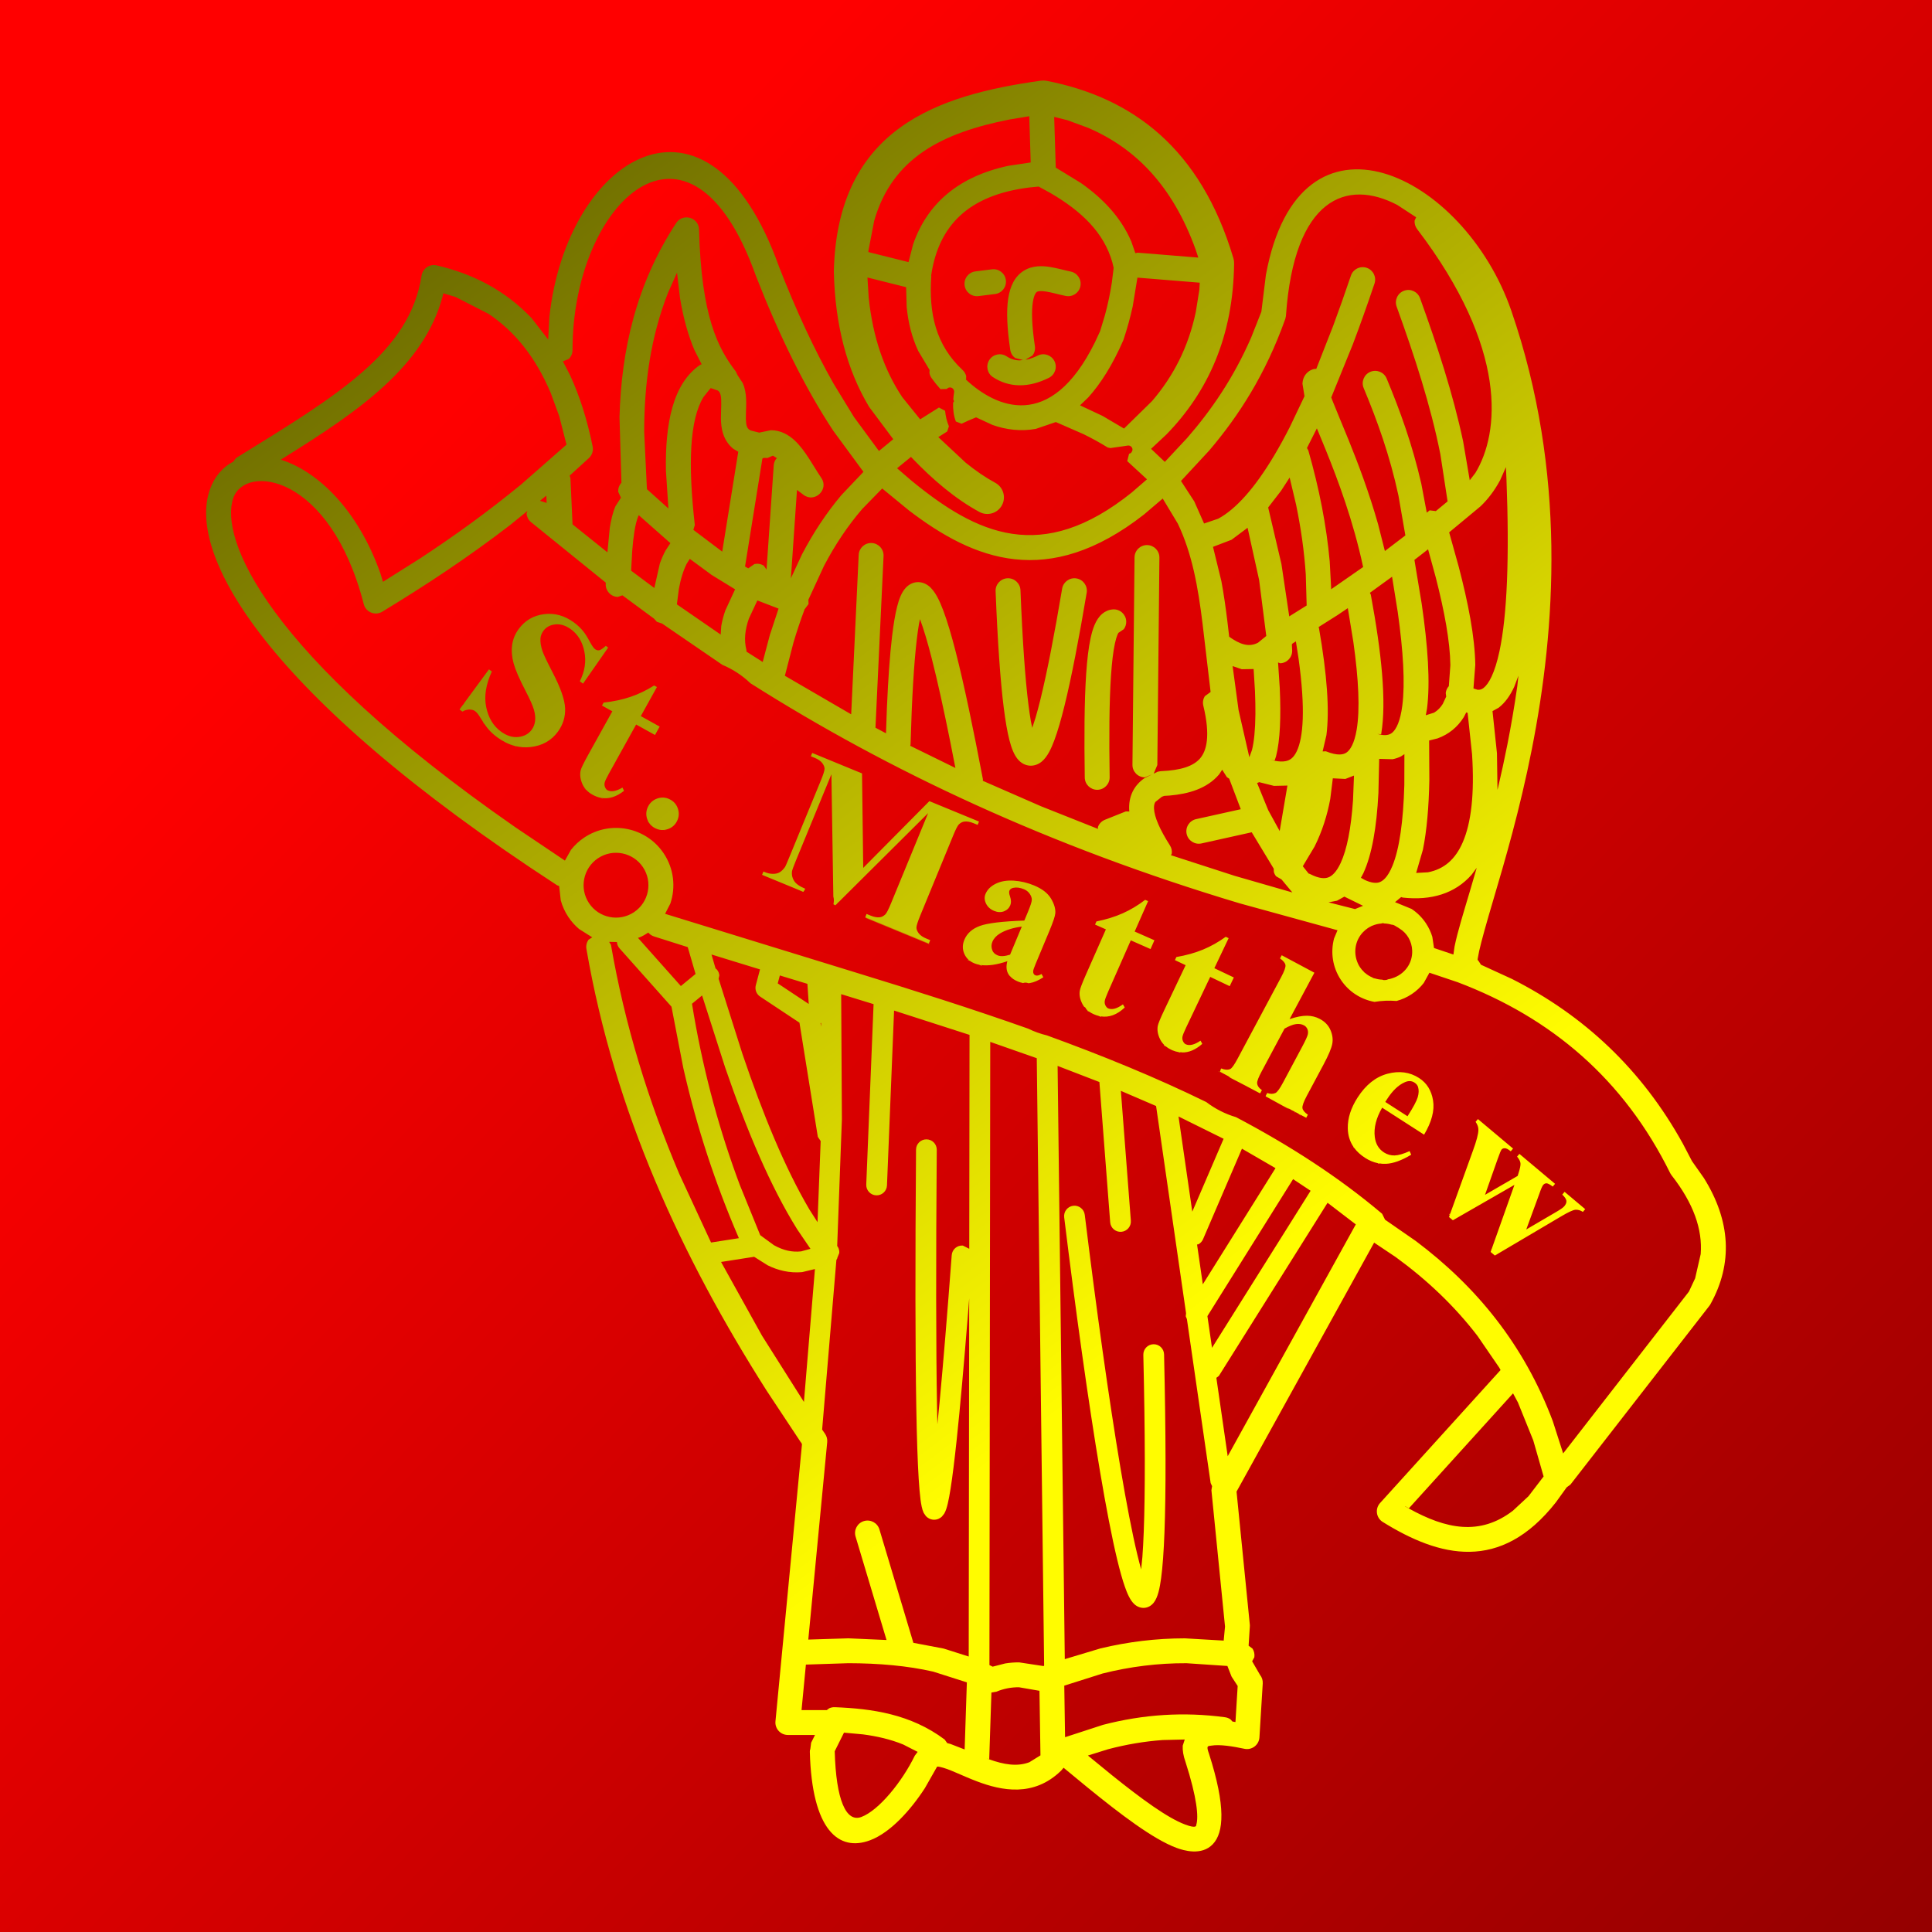
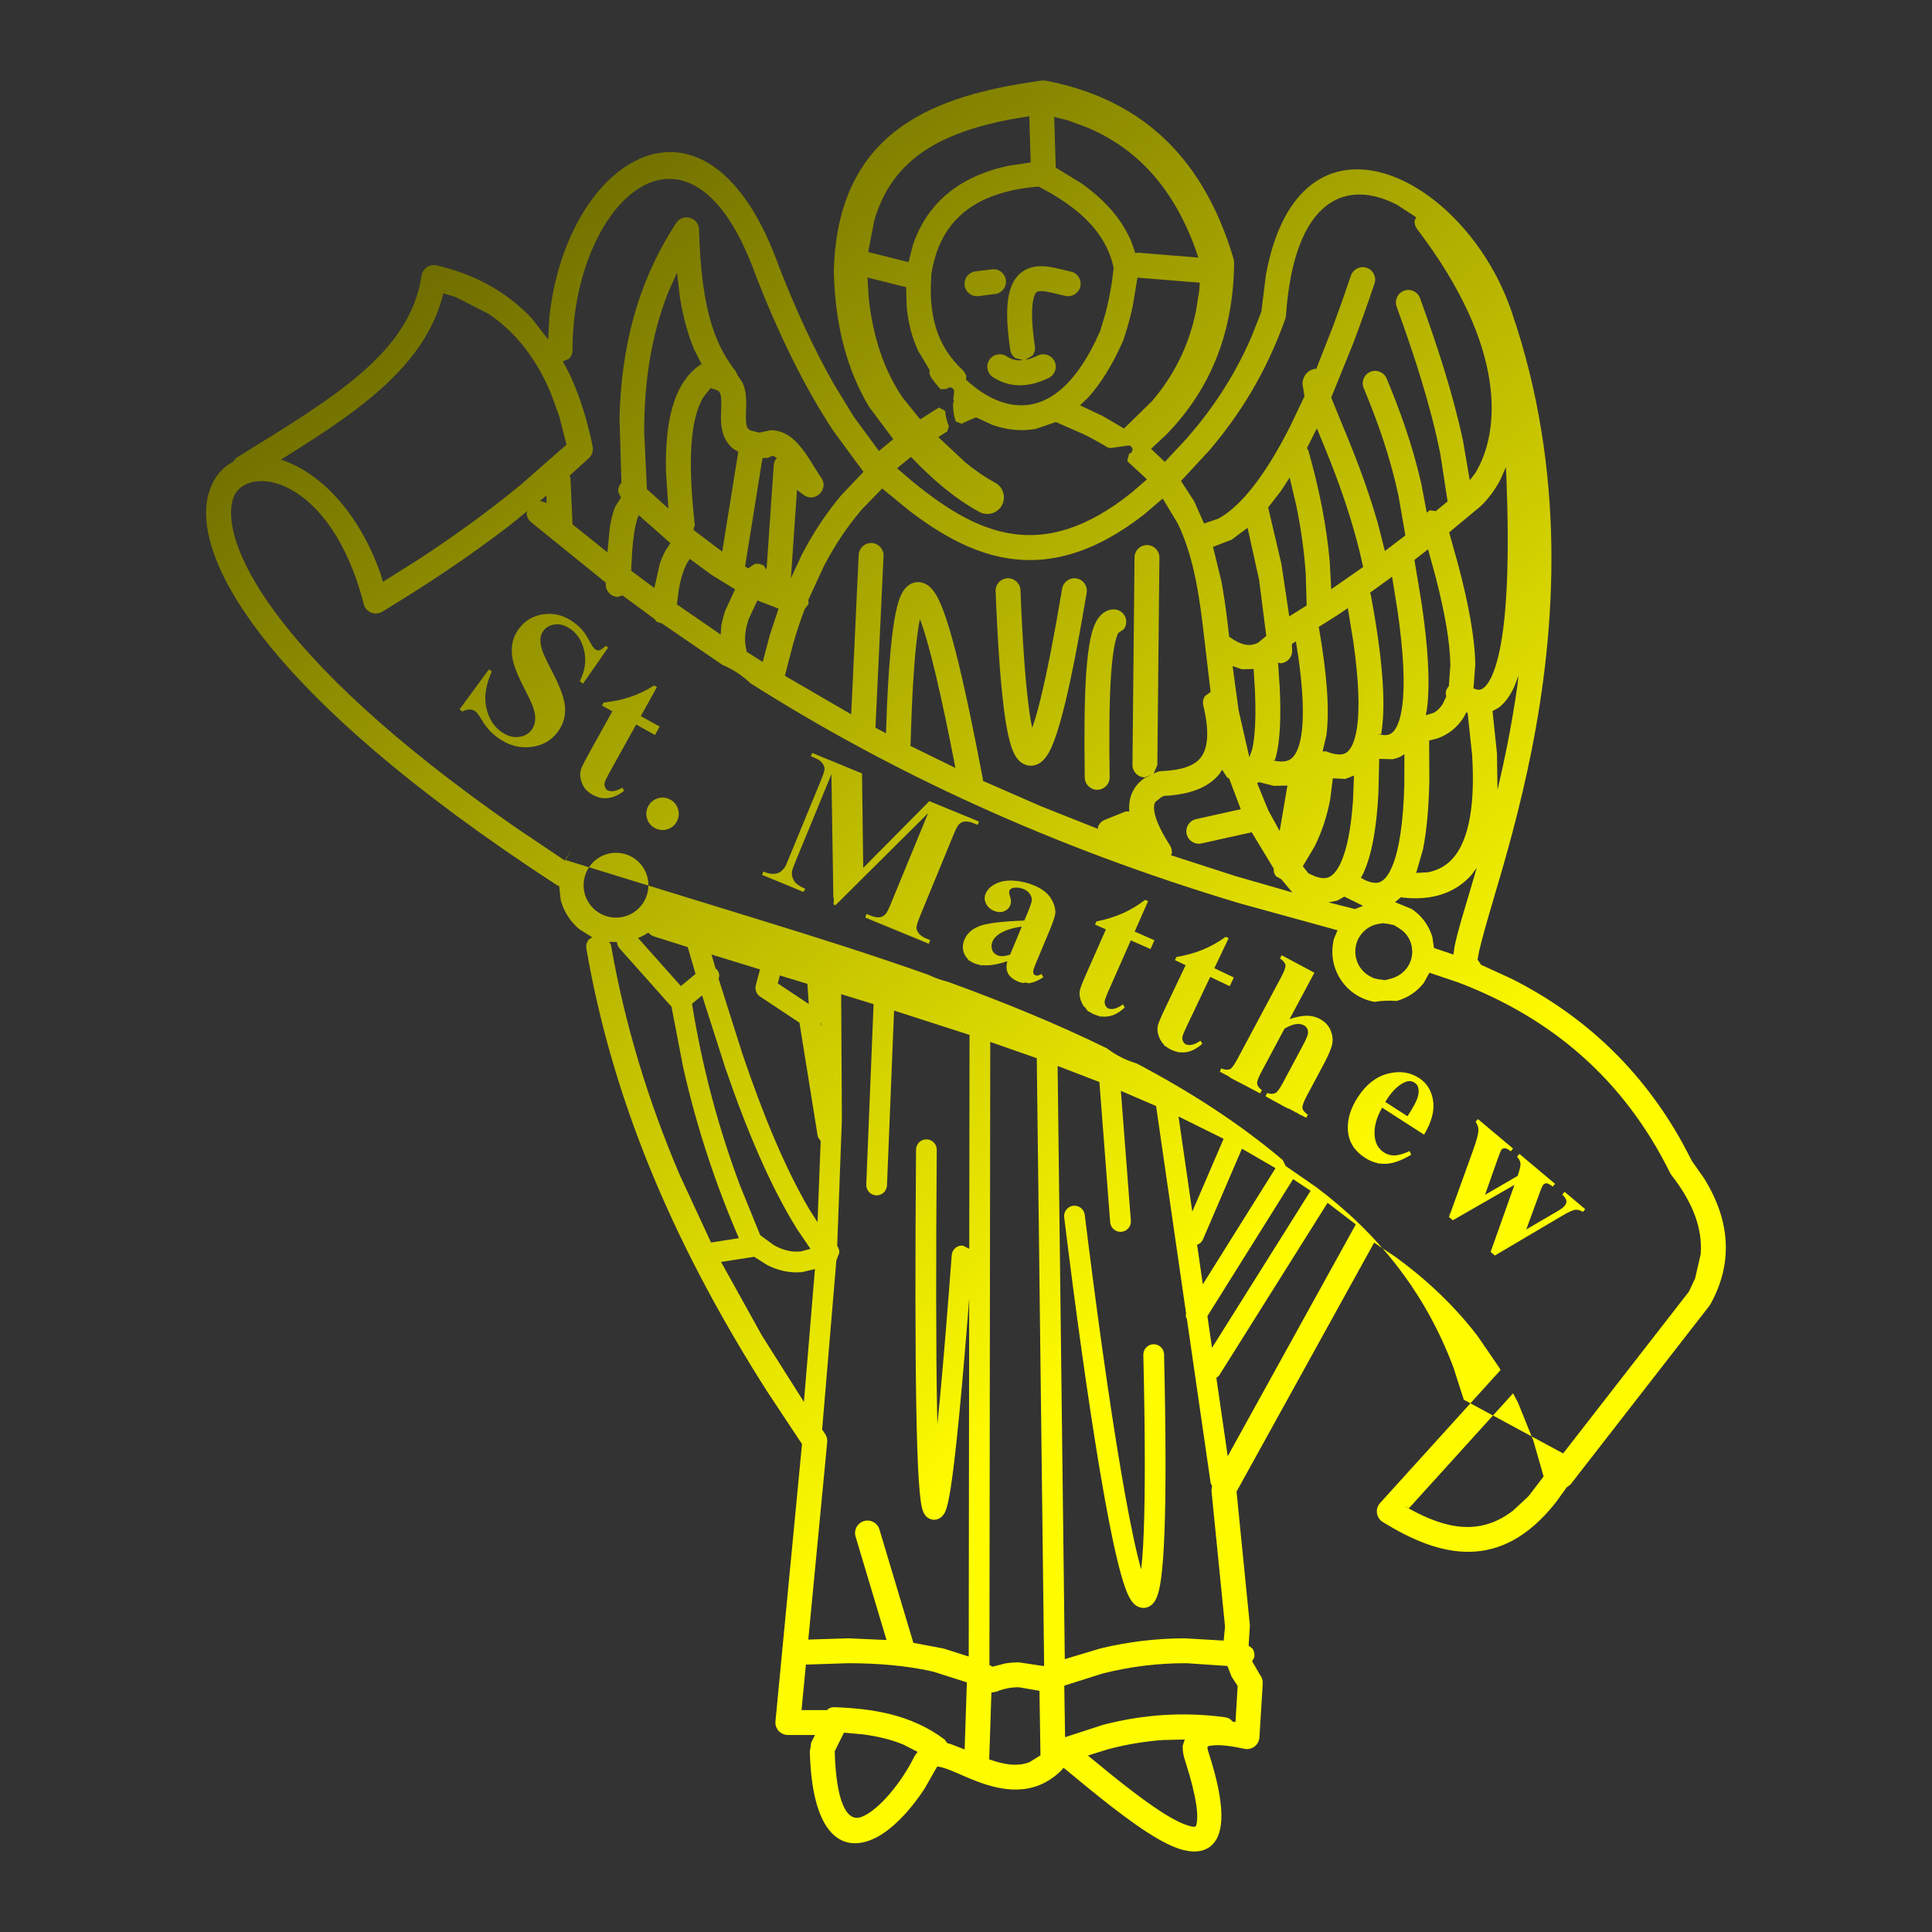
<svg xmlns="http://www.w3.org/2000/svg" width="720pt" height="720pt" fill-rule="evenodd" overflow="visible" stroke-linejoin="bevel" stroke-width=".501" version="1.1" viewBox="0 0 720 720">
  <rect x="0" y="0" width="720" height="720" fill="#333333" stroke="none" />
  <defs>
    <linearGradient id="b" x2="-588" y2="558" gradientTransform="translate(731.27 -14.133)" gradientUnits="userSpaceOnUse">
      <stop stop-color="#920000" offset="0" />
      <stop stop-color="#f00" offset="1" />
    </linearGradient>
    <linearGradient id="a" x2="-323.87" y2="432.38" gradientTransform="translate(446.61 232.1)" gradientUnits="userSpaceOnUse">
      <stop stop-color="#fffc00" offset="0" />
      <stop stop-color="#5e5d00" offset="1" />
    </linearGradient>
  </defs>
  <g transform="scale(1 -1)" fill="none" font-family="Times New Roman" font-size="16" stroke="#000">
    <g transform="translate(0 -720)">
      <g stroke="none" stroke-miterlimit="79.84">
-         <path d="m720 720v-720h-720v720h720z" fill="url(#b)" stroke-linejoin="miter" stroke-width="3.199" />
-         <path d="m438.36 31.383c-8.686 3.266-20.807 12.495-33.119 22.52l-8.874 7.312-0.846-1.002-0.103-0.114c-10.234-9.972-22.27-7.383-31.239-3.994-5.739 2.173-9.06 4.021-12.633 5.092-0.892 0.265-1.479 0.381-1.855 0.426l-0.422 2e-3 -0.056-0.039-4.537-7.975c-5.355-8.251-12.858-16.579-20.394-19.418-11.679-4.398-21.711 3.714-22.48 32.929l6e-3 0.171 0.058 0.702 0.085-8e-3 0.337 2.567 1.437 2.873h-10.115c-2.735 0-4.881 2.356-4.62 5.075l9.883 103.27-0.301 0.654-0.058-0.034-12.744 19.249c-31.871 50.11-56.704 103.88-67.224 164.7-0.218 1.257 0.098 2.49 0.781 3.459l1.392 0.883-4.888 3.078c-1.507 1.269-2.864 2.775-4.016 4.497-1.301 1.952-2.239 4.04-2.827 6.187l-0.61 5.369-0.781 0.279c-109.84 71.516-137.78 123.68-129.39 147.44 1.683 4.777 4.675 8.259 8.55 10.33l0.18 0.079 0.769 1.063 0.441 0.414c37.382 23.081 64.568 39.272 68.958 67.867 0.411 2.664 3.005 4.422 5.633 3.814 13.656-3.167 25.561-9.354 35.355-19.641l6.198-7.985 0.438 8.315c6.427 59.788 59.115 93.183 85.627 18.723 6.247-15.985 12.988-30.615 20.337-43.559l7.552-12.355 9.313-12.67 5.332 4.396-8.99 12.035c-8.243 13.727-12.704 30.493-13.154 50.408v0.26c1.342 53.322 38.892 65.576 77.209 70.911 0.676 0.096 1.362 0.077 2.032-0.05 32.16-6.258 57.496-25.242 69.671-66.139 0.176-0.594 0.265-1.212 0.257-1.832-0.29-27.423-9.8-47.996-25.228-63.844l-5.718-5.346 5.131-4.864 8.284 8.872c9.054 10.411 17.264 22.325 23.866 37.42l3.825 9.671 1.683 13.659 0.01 0.093c12.538 67.918 73.939 37.505 91.463-13.409 20.76-60.296 16.469-118.74 7.613-163.52-4.432-22.397-10.02-41.444-14.21-55.59-2.852-9.627-4.545-15.731-5.393-19.49l-0.56-2.953-5e-3 -0.44 0.201-0.098 1.058-1.616 11.509-5.28c26.844-13.579 48.42-33.703 63.735-61.436l3.374-6.456 4.407-6.261 0.049-0.072c9.939-15.932 10.875-31.803 2.42-47.007l-0.058-0.102-0.263-0.394-0.068-0.095-51.787-66.629-1.382-1.006-4.037-5.601c-20.671-26.293-43.395-20.444-64.533-7.312-2.454 1.524-2.932 4.906-0.988 7.05l44.9 49.558-0.479 0.896-8.09 11.799c-8.646 11.274-18.925 20.972-30.519 29.419l-8.024 5.373-51.274-92.789 4.959-49.726 6e-3 -0.229-0.044-0.892-0.023-0.221-0.4-6.352 1.463-1.106c0.587-0.922 0.847-2.052 0.665-3.216l-0.817-1.487 2.941-5.07c0.723-0.901 1.086-2.043 1.014-3.199l-1.232-20.094c-0.178-2.829-2.825-4.841-5.596-4.252-4.298 0.912-9.16 1.709-12.287 1.185-1.37-0.225-2.046 0.131-0.909-3.043 6.3-19.646 5.545-29.36 1.41-33.701-4.209-4.422-10.945-2.333-13.619-1.329zm7.485 8.651c0.845 2.874 0.289 9.837-4.058 23.397-0.783 2.183-1.116 4.191-1.019 5.998l0.749 2.304-8.198-0.194c-6.813-0.491-13.611-1.641-20.394-3.435l-7.493-2.341 9.07-7.415c10.918-8.758 20.539-15.81 27.124-18.284 4.575-1.72 4.13-0.334 4.219-0.03zm-124.83 2.84c6.515 2.454 15.162 13.095 19.903 22.843l1.064 1.409-5.392 2.754c-4.728 1.927-9.736 3.077-14.991 3.771l-7.07 0.64-3.453-6.927c0.483-18.19 4.243-26.633 9.939-24.49zm62.596 20.393 4.14 2.563-0.373 24.057-7.621 1.319c-2.828 0.027-5.627-0.48-8.466-1.657l-1.817-0.308-0.82-24.845-1.036 0.327c0.346-0.129 0.689-0.256 1.034-0.38 5.348-1.909 10.351-2.827 14.959-1.076zm-24.117 4.757 0.826 25.011-12.552 4c-9.617 2.2-20.336 3.115-31.571 3.141l-15.862-0.522-1.624-16.953h9.411l0.912 0.676c0.629 0.283 1.334 0.431 2.07 0.402 13.876-0.538 28.287-2.57 40.939-12.051l0.961-1.337 1.21-0.313 5.28-2.054zm37.427 4.573 14.137 4.606c15 3.904 30.171 4.903 45.486 2.827 0.737-0.099 1.41-0.367 1.986-0.761l0.776-0.834 1.113-0.19 0.827 13.436-2.202 3.379-0.082 0.144-1.546 3.938-15.225 1.026c-10.632 0.046-21.066-1.259-31.324-3.846l-14.241-4.516 0.295-19.209zm-26.989 26.285 4.678 1.201c1.759 0.286 3.504 0.409 5.216 0.396l9.08-1.376 0.213 0.177-2.744 226.36-17.337 6.08-0.302-232.24 1.196-0.6zm26.884 2.807 13.266 3.992c10.3 2.476 20.787 3.751 31.46 3.761l14.494-0.842 0.493 5.234-5.069 50.801 0.246 1.522-0.534 1.166-8.843 61.079-0.432 1.053 0.114 1.139-11.172 77.235-13.122 5.644 3.72-48.378c0.162-2.126-1.431-3.985-3.556-4.148-2.126-0.164-3.985 1.428-4.148 3.556l-4.021 52.264-15.572 6.004 2.676-221.08zm-35.804 0.985 0.175 133.45-0.416-5.371c-1.564-19.601-2.964-35.259-4.209-47.019-0.83-7.835-1.596-13.99-2.301-18.454-0.352-2.223-0.694-4.082-1.036-5.54-0.304-1.295-0.698-2.721-1.301-3.763l-0.13-0.191-0.715-0.893-0.192-0.199c-0.53-0.464-1.531-1.102-2.923-1.05-1.39 0.056-2.336 0.772-2.829 1.276l-0.175 0.212-0.644 0.941-0.114 0.201c-0.603 1.264-0.925 3.165-1.153 4.894-0.257 1.992-0.482 4.585-0.681 7.739-0.395 6.321-0.69 15.113-0.888 26.315-0.4 22.411-0.426 54.63-0.103 96.348 0.016 2.134 1.763 3.852 3.894 3.83 2.137-0.013 3.85-1.758 3.832-3.892-0.323-41.701-0.295-73.839 0.107-96.149l0.126-6.16 0.828 8.325c1.34 14.287 2.85 32.504 4.516 54.729 0.159 2.13 2.014 3.724 4.143 3.566l2.388-1.207 0.101 79.722-28.117 9.059-2.643-65.151c-0.085-2.134-1.884-3.792-4.018-3.705-2.134 0.088-3.79 1.887-3.705 4.019l2.727 67.236-12.076 3.716 0.267-46.665-1.752-47.193 0.094-0.11 0.146-0.203c0.431-0.725 0.596-1.528 0.53-2.304l-0.748-1.842 0.058-0.029-0.379-0.716-5.31-63.202 1.096-1.597c0.618-0.898 0.896-1.982 0.795-3.068l-7.049-73.596 14.943 0.466 14.211-0.625-11.538 38.552c-0.731 2.449 0.662 5.035 3.118 5.77 2.454 0.734 5.04-0.659 5.773-3.111l12.648-42.261 11.286-2.139 9.343-2.965zm61.772 19.457c-1.615 1.444-2.723 4.115-3.53 6.406-0.949 2.676-1.92 6.162-2.914 10.287-1.988 8.27-4.134 19.437-6.345 32.526-4.427 26.2-9.152 60.352-13.404 94.987-0.257 2.121 1.248 4.046 3.364 4.308 2.117 0.259 4.047-1.249 4.307-3.364 4.246-34.58 8.956-68.608 13.356-94.643 2.2-13.026 4.309-23.991 6.237-32.004 0.484-2.009 0.953-3.813 1.396-5.401l0.027-0.08 0.458 4.599c0.203 2.709 0.372 5.851 0.509 9.46 0.544 14.411 0.544 35.875-0.156 65.874-0.05 2.137 1.639 3.908 3.775 3.956 2.133 0.049 3.902-1.642 3.951-3.772 0.7-30.048 0.705-51.7 0.151-66.35-0.278-7.313-0.694-12.961-1.251-17.072-0.495-3.642-1.187-7.146-2.744-9.108-1.908-2.406-4.998-2.568-7.187-0.609zm141.01 34.852 5.831 5.416 5.635 7.365-3.856 13.449-5.709 14.126-1.827 3.402-38.821-42.852h2e-3l-0.041-0.041c13.846-7.699 26.482-10.283 38.786-0.865zm-38.786 0.865 0.039 0.041-1.372 0.791-0.048-0.053c0.464-0.263 0.922-0.526 1.381-0.779zm-67.478 19.467 47.736 86.388-10.519 8.055-40.501-64.506-0.943-0.729 4.227-29.208zm125.01 1.036 46.875 60.318 2.311 4.932 2.07 9.033c0.729 9.211-2.666 18.923-10.872 29.402l-0.09 0.129-0.339 0.54-0.077 0.136c-17.245 34.912-44.185 57.858-79.181 71.114l-10.532 3.544-2.111-3.817c-1.222-1.574-2.719-2.984-4.466-4.149-1.786-1.189-3.704-2.04-5.667-2.563-2.749 0.217-5.516 0.106-8.242-0.339-4.926 0.88-9.504 3.69-12.499 8.18-3.156 4.737-3.906 10.369-2.552 15.466l1.283 3.045-36.435 10.023c-70.894 21.239-130.59 49.233-182.34 82.021-3.121 2.991-6.676 5.275-10.461 6.857l-22.478 15.398-1.935 0.646-1.085 1.195-11.757 8.673-1.734-0.591c-2.558 0.08-4.573 2.213-4.495 4.775l0.013 0.56-27.892 22.573c-0.978 0.828-1.524 1.975-1.62 3.16l0.309 0.95-6.455-5.239c-15.909-12.254-31.793-22.665-47.623-32.282-2.659-1.611-6.125-0.204-6.901 2.812-12.474 48.544-44.088 52.394-48.608 39.593-5.235-14.836 11.682-57.849 105.19-122.8l18.381-12.368 2.26 4.018c1.361 1.734 3.017 3.289 4.952 4.58 9.816 6.539 23.081 3.887 29.624-5.924 3.813-5.727 4.498-12.626 2.459-18.677l-1.961-3.826 71.403-21.988c21.566-6.622 43.035-13.413 63.896-20.806 2.258-1.102 4.612-1.942 7.02-2.52 20.622-7.499 40.583-15.639 59.368-24.838 3.379-2.588 7.137-4.464 11.069-5.622 19.874-10.47 38.245-22.294 54.459-36.009l1.087-2.207 11.464-7.945c22.494-16.885 40.309-38.547 51.057-67.141l3.859-12.026zm-282.94 19.182 4.103 49.532-4.776-1.15c-2.312-0.207-4.588-0.059-6.826 0.418-2.12 0.455-4.148 1.197-6.088 2.164l-4.959 3.133-12.336-1.925 15.257-27.469 15.625-24.703zm152.08 20.17 36.746 58.532-6.527 4.336-31.932-51.037 1.713-11.831zm-3.428 23.666 27.092 43.297-12.505 7.253-14.504-33.747c-0.366-0.843-0.994-1.492-1.744-1.89l-0.483-0.072 2.144-14.841zm108.84 10.733-1.583 1.327 0.294 0.829c-0.024 0.023-0.05 0.045-0.075 0.066 0.023 0.037 0.044 0.074 0.067 0.11 0.018-0.015 0.035-0.032 0.054-0.047l8.538 24.042-22.039-12.667c4e-3 -5e-3 9e-3 -9e-3 0.015-0.013-0.041-0.025-0.082-0.051-0.123-0.077-5e-3 4e-3 -0.011 0.011-0.018 0.016l-0.781-0.445-1.442 1.208 0.281 0.777c-0.076 0.06-0.152 0.119-0.23 0.178 0.053 0.019 0.102 0.039 0.147 0.06-0.03 0.023-0.059 0.045-0.087 0.069 0.17 0.116 0.284 0.173 0.347 0.19l8.424 23.34c1.373 3.739 2.062 6.345 2.07 7.82 0.037 0.98-0.313 1.995-1.036 3.047l0.861 1.026 13.096-10.995-0.861-1.025c-0.888 0.744-1.606 1.126-2.159 1.148-0.55 0.02-0.963-0.139-1.245-0.47-0.262-0.312-0.758-1.506-1.487-3.576l-4.699-13.319 12.163 7.054 0.284 0.898c0.607 1.853 0.865 3.146 0.767 3.873-0.099 0.726-0.521 1.532-1.264 2.412l0.861 1.026 13.292-11.159-0.861-1.026c-1.085 0.813-1.858 1.221-2.333 1.221-0.469 3e-3 -0.886-0.209-1.243-0.632-0.34-0.409-0.826-1.533-1.455-3.37l-4.841-13.202 11.16 6.528c1.598 0.928 2.6 1.632 3.003 2.112 0.605 0.724 0.875 1.398 0.8 2.025-0.071 0.629-0.586 1.405-1.539 2.336l0.861 1.026 7.683-6.452-0.861-1.026c-0.941 0.602-1.871 0.869-2.78 0.798-0.912-0.071-2.728-0.919-5.449-2.544l-23.789-14.054c0.012-0.012 0.024-0.022 0.037-0.035-0.036-0.024-0.071-0.046-0.106-0.07-0.016 0.012-0.031 0.027-0.046 0.041l-0.673-0.399zm-258.55 1.542 3.494 0.962-4.946 7.26c-10.054 16.126-18.822 36.962-26.843 60.298l-8.604 26.861-3.752-3.093 0.689-4.173c3.965-22.858 9.825-43.827 17.123-63.358l7.611-18.714 5.103-3.727c1.774-0.996 3.534-1.69 5.294-2.069 1.537-0.326 3.137-0.432 4.831-0.247zm-33.559 3.305 10.38 1.62-0.262 0.602c-8.355 19.418-15.337 40.211-20.462 62.852l-4.4 22.817-19.35 21.731c-0.599 0.672-0.916 1.488-0.969 2.323l9e-3 0.036-2.931 0.065 0.681-1.072c5.19-30.009 13.958-58.31 25.436-85.347l11.868-25.627zm39.682 7.583 1.175 30.231-1.063 1.577-6.841 42.538-14.665 9.728c-1.379 0.918-2.026 2.608-1.604 4.212l1.563 5.913-18.082 5.556 1.516-5.187 0.332-0.271 0.216-0.214c0.517-0.634 0.805-1.378 0.865-2.137l-0.269-1.24 8.863-27.956c7.637-22.546 15.818-42.484 24.988-58.052l3.006-4.698zm235.66 2.834 0.081 0.224c-0.054-0.04-0.125-0.083-0.212-0.124 0.044-0.033 0.086-0.067 0.131-0.1zm0.129 0.359-0.047-0.132-1e-3 -3e-3c0.123 0.092 0.148 0.162 0.048 0.135zm-96.126 0.723 11.674 27.158-16.808 8.319 5.134-35.477zm69.533 18.002c0.059-0.04 0.118-0.08 0.178-0.119-0.093 4e-3 -0.187 5e-3 -0.28 2e-3 -0.095 0.063-0.188 0.126-0.282 0.188-1.631 0.331-3.21 0.989-4.74 1.975-1.684 1.084-3.042 2.323-4.068 3.714-0.055 0.033-0.108 0.067-0.162 0.1-0.047 0.096-0.098 0.19-0.151 0.28 0.023-0.016 0.049-0.031 0.074-0.047-1.389 2.023-2.107 4.356-2.152 7.004-0.061 3.745 1.158 7.557 3.655 11.434 3.059 4.752 6.774 7.708 11.156 8.869 4.379 1.158 8.297 0.628 11.747-1.593 2.884-1.858 4.626-4.652 5.225-8.382 0.602-3.734-0.514-7.977-3.345-12.735l-15.631 10.061c-2.247-3.896-3.161-7.528-2.745-10.899 0.314-2.587 1.457-4.515 3.43-5.786 1.218-0.781 2.541-1.155 3.975-1.116 1.435 0.043 3.286 0.581 5.564 1.614l0.605-1.335c-3.571-2.156-6.712-3.286-9.424-3.396-0.89-0.034-1.768 0.021-2.629 0.167zm-27.025 16.691c0.019-0.012 0.038-0.022 0.056-0.034-3e-3 -6e-3 -6e-3 -0.013-0.01-0.018 3e-3 -3e-3 6e-3 -7e-3 5e-3 -0.013-0.015 0.024-0.033 0.044-0.051 0.065zm-0.047 0.295-2.31 1.229c0.017-0.067 0.03-0.133 0.046-0.196 2e-3 -2e-3 5e-3 -4e-3 7e-3 -5e-3 -0.012 0.067 0.031 0.045 0.07-0.04 0.088-0.05 0.177-0.103 0.267-0.153-0.12 0.026-0.239 0.046-0.222-3e-3 -3e-3 0.016-7e-3 0.031-0.01 0.046-0.016 2e-3 -0.033 3e-3 -0.049 3e-3 -0.028 0.058-0.045 0.101-0.052 0.131-0.221 0.214-0.471 0.404-0.748 0.565 8e-3 3e-3 0.014 7e-3 0.021 0.01l-12.169 6.505 0.612 1.149c1.147-0.421 2.171-0.421 3.08-2e-3 0.678 0.35 1.593 1.6 2.744 3.75l7.118 13.328c1.321 2.47 2.052 4.071 2.198 4.803 0.144 0.73 0.08 1.393-0.19 1.987-0.271 0.599-0.692 1.049-1.269 1.358-0.851 0.452-1.84 0.604-2.961 0.452-1.122-0.153-2.545-0.715-4.268-1.684l-8.553-16.008c-1.138-2.132-1.689-3.55-1.655-4.254 0.017-0.939 0.61-1.832 1.774-2.672l-0.612-1.15 0.207-0.112-0.328 0.176c-7e-3 -0.027-0.013-0.052-0.018-0.079-3.646 1.952-7.32 3.874-11.013 5.772-0.136 0.113-0.286 0.229-0.45 0.349-0.108 0.077-0.22 0.155-0.334 0.232 0.552-0.282 1.104-0.566 1.656-0.848l-4.725 2.524c0.106 0.232 0.173 0.476 0.201 0.723l-0.188-0.352 0.458 0.858c1.325-0.544 2.436-0.618 3.335-0.221 0.612 0.276 1.527 1.551 2.743 3.833l16.216 30.357c1.213 2.258 1.752 3.774 1.633 4.551-0.119 0.779-0.795 1.603-2.024 2.478l0.63 1.183 12.177-6.505-9.238-17.287c2.563 0.852 4.718 1.267 6.465 1.251 1.744-0.013 3.351-0.416 4.818-1.201 1.877-1.001 3.195-2.388 3.958-4.167 0.761-1.775 0.979-3.498 0.647-5.17-0.333-1.67-1.407-4.213-3.228-7.621l-6.232-11.662c-1.22-2.283-1.765-3.818-1.64-4.61 0.124-0.789 0.797-1.609 2.017-2.452l-0.612-1.149zm64.1 0.799c0.014 0.064 0.026 0.13 0.034 0.197 0.017 8e-3 3e-3 -0.074-0.034-0.197-0.03-0.141-0.079-0.28-0.151-0.407 0.065 0.144 0.118 0.293 0.151 0.407zm-22.553 6.846c0.429 1.449 0.468 2.728 0.124 3.841-0.193 0.642-0.644 1.191-1.354 1.649-1.058 0.679-2.251 0.716-3.589 0.112-2.362-1.037-4.557-3.127-6.584-6.278l-0.683-1.064 8.284-5.334c2.106 3.269 3.372 5.63 3.802 7.074zm-43.71-6.722c4e-3 -0.014 7e-3 -0.03 0.011-0.045 0.012-1e-3 0.024-4e-3 0.037-5e-3 -0.017 0.017-0.032 0.034-0.048 0.05zm-0.024 0.065c-0.024 0.013-0.046 0.026-0.07 0.04 1e-3 -4e-3 2e-3 -0.011 4e-3 -0.016 0.03-0.03 0.06-0.06 0.09-0.089-7e-3 0.024-0.017 0.046-0.024 0.065zm-2.434 1.379c-0.522 0.295-1.036 0.583-1.559 0.876-0.304 0.132-0.616 0.245-0.918 0.332-2.65 1.478-5.315 2.942-7.995 4.388 0.022 0.02 0.042 0.042 0.061 0.062l6.652-3.555c0.737-0.41 1.473-0.819 2.2-1.227 0.538-0.234 1.068-0.529 1.559-0.876 0.248-0.14 0.499-0.281 0.748-0.423-0.095 0.027-0.19 0.049-0.286 0.069 0.078-0.065 0.154-0.131 0.229-0.197-0.217 0.194-0.452 0.382-0.691 0.551zm-28.068 14.809c1e-3 -8e-3 7e-3 -0.022 0.019-0.037-0.048 0.024-0.094 0.048-0.14 0.071 0.04-0.01 0.08-0.021 0.121-0.034-3e-3 0.066 0.242-0.013 0.506-0.112 0 1e-3 1e-3 5e-3 3e-3 7e-3 0.012-9e-3 0.026-0.015 0.039-0.022-0.014 5e-3 -0.029 0.01-0.042 0.015-9e-3 -0.016-0.017-0.032-0.024-0.045-0.167 0.06-0.328 0.115-0.482 0.157zm-14.844 7.291c-0.74 0.119-1.477 0.333-2.219 0.64 2e-3 -1e-3 4e-3 -3e-3 6e-3 -3e-3 0.053-0.198 0.114-0.399 0.182-0.603-0.072 0.2-0.132 0.402-0.188 0.606-3e-3 2e-3 -7e-3 2e-3 -8e-3 2e-3l0.04-0.173c-0.013 0.058-0.026 0.116-0.043 0.173-0.191 0.08-0.384 0.166-0.575 0.255-0.737 0.353-1.394 0.761-1.975 1.23-0.22 0.103-0.44 0.205-0.659 0.308-0.029 0.07-0.062 0.142-0.097 0.21 0.112-0.052 0.225-0.106 0.337-0.157-0.738 0.681-1.325 1.474-1.759 2.372-0.83 1.721-1.109 3.335-0.848 4.84 0.135 0.843 0.981 2.903 2.536 6.176l7.862 16.521-3.992 1.898 0.543 1.145c3.671 0.634 6.984 1.561 9.93 2.778 2.947 1.222 5.77 2.807 8.463 4.763l1.081-0.513-5.322-11.192 7.262-3.457-1.542-3.235-7.263 3.454-8.98-18.879c-0.841-1.767-1.302-2.944-1.384-3.532-0.079-0.592 0.011-1.145 0.276-1.657 0.267-0.514 0.573-0.854 0.922-1.021 1.416-0.676 3.268-0.233 5.561 1.323l0.642-1.185c-2.478-2.203-4.996-3.275-7.563-3.203-0.225 0.115-0.47 0.097-0.709 0.042-7e-3 1e-3 -0.015 2e-3 -0.023 4e-3 4e-3 -3e-3 8e-3 -5e-3 0.012-7e-3 -0.074-0.016-0.149-0.037-0.221-0.062-0.095 0.047-0.19 0.092-0.285 0.139zm-133.26 9.497-0.012 1.372-0.199-0.066 0.211-1.306zm103.52 3.973c-0.623 0.15-1.251 0.365-1.886 0.646-0.609 0.268-1.167 0.578-1.675 0.928-0.261 0.113-0.519 0.227-0.779 0.341-9e-3 0.055-0.019 0.109-0.031 0.163 0.105-0.047 0.212-0.093 0.317-0.139-0.23 0.184-0.448 0.379-0.653 0.583-0.149 0.507-0.444 0.758-0.789 0.913-0.244 0.331-0.46 0.681-0.651 1.052-0.877 1.697-1.206 3.297-0.987 4.811 0.11 0.848 0.896 2.931 2.36 6.244l7.387 16.738-4.044 1.787 0.513 1.161c3.65 0.737 6.932 1.758 9.845 3.059 2.912 1.304 5.686 2.969 8.325 4.999l1.094-0.483-5.003-11.336 7.356-3.244-1.448-3.281-7.356 3.247-8.442-19.127c-0.79-1.792-1.217-2.982-1.279-3.573-0.064-0.594 0.043-1.142 0.322-1.649 0.278-0.505 0.596-0.837 0.95-0.991 1.433-0.636 3.278-0.141 5.522 1.482l0.674-1.169c-2.889-2.725-5.889-3.82-9.001-3.292 0.083-0.039 0.167-0.075 0.252-0.113-0.073-0.017-0.146-0.036-0.216-0.058-0.227 0.1-0.452 0.201-0.677 0.301zm-108.12 4.477-0.506 7.503-10.268 3.123-0.783-2.956 11.557-7.67zm-47.662 6.678 5.474 4.507-2.909 9.998-12.564 3.981c-0.821 0.262-1.516 0.731-2.048 1.331l-0.07 0.136-0.195-0.141c-0.979-0.654-2.007-1.225-3.086-1.675l-0.596-0.171 15.994-17.966zm129.51 1.045c-0.479 0.211-1.026 0.286-1.578 0.182-0.162-0.03-0.316-0.074-0.466-0.13-0.059 0.024-0.117 0.05-0.176 0.075-0.566 0.112-1.136 0.286-1.706 0.528-0.665 0.276-1.253 0.591-1.76 0.938-0.025 9e-3 -0.048 0.02-0.072 0.028-0.135 0.211-0.297 0.402-0.424 0.341 0.028-0.023 0.057-0.048 0.088-0.07-0.039 0.017-0.079 0.034-0.119 0.05 0.01 7e-3 0.02 0.016 0.031 0.02-0.04 0.033-0.077 0.067-0.111 0.103-0.299 0.396-0.428 0.473-0.563 0.54-0.293 0.327-0.534 0.676-0.725 1.047-0.658 1.254-0.74 2.776-0.257 4.562-3.96-1.346-7.284-1.816-9.982-1.412 0.182-0.077 0.364-0.155 0.546-0.23-0.054-0.017-0.107-0.034-0.162-0.055-0.292 0.122-0.585 0.244-0.877 0.368-0.673 0.132-1.308 0.322-1.898 0.566-0.58 0.244-1.106 0.535-1.571 0.878-0.282 0.116-0.563 0.232-0.843 0.349-0.01 0.044-0.019 0.087-0.03 0.13 0.183-0.076 0.367-0.152 0.552-0.228-0.801 0.663-1.408 1.492-1.819 2.483-0.691 1.663-0.672 3.375 0.061 5.138 0.997 2.385 2.918 4.103 5.764 5.15 2.848 1.053 8.375 1.719 16.584 2.008l1.311 3.143c0.987 2.363 1.48 3.902 1.48 4.624 0 0.721-0.26 1.458-0.785 2.211-0.52 0.755-1.23 1.319-2.12 1.693-1.449 0.604-2.779 0.78-3.985 0.525-0.745-0.159-1.229-0.506-1.455-1.044-0.192-0.468-0.124-1.174 0.212-2.128 0.448-1.312 0.485-2.416 0.112-3.306-0.456-1.092-1.251-1.85-2.385-2.283-1.136-0.426-2.36-0.37-3.677 0.181-1.402 0.585-2.402 1.501-2.996 2.744-0.594 1.24-0.654 2.43-0.177 3.567 0.668 1.606 1.943 2.874 3.825 3.803 1.876 0.928 4.116 1.307 6.719 1.14 2.597-0.17 5.124-0.768 7.573-1.789 2.968-1.238 5.049-2.847 6.253-4.826 1.2-1.98 1.751-3.814 1.647-5.5-0.075-1.065-0.821-3.282-2.222-6.649l-5.071-12.136c-0.595-1.426-0.912-2.345-0.958-2.761-0.039-0.414 0.014-0.756 0.163-1.03 0.148-0.27 0.367-0.466 0.657-0.585 0.578-0.244 1.341-0.077 2.287 0.495l0.671-1.221c-1.805-1.183-3.459-1.899-4.964-2.151-0.201-0.033-0.402-0.058-0.602-0.076zm134 1.461c0.513 0.073 1.022 0.196 1.521 0.368 4.719 1.462 7.694 5.608 7.514 10.357-0.132 3.469-1.923 6.485-4.682 8.17-0.377 0.28-0.775 0.522-1.187 0.735-0.779 0.543-1.273 0.728-1.827 0.746-0.864 0.262-1.761 0.411-2.666 0.435-0.284 0.114-0.464 0.111-0.644 0.105-0.17-7e-3 -0.337-0.018-0.504-0.122-1.111-0.075-2.219-0.333-3.334-0.809-0.18-0.026-0.337-0.099-0.466-0.216-0.427-0.195-0.842-0.432-1.245-0.701-0.623-0.415-1.186-0.885-1.801-1.53-0.017-0.011-0.03-0.025-0.038-0.043-2.866-3.051-3.646-7.58-1.831-11.591 8e-3 -0.059 0.032-0.11 0.071-0.156 0.194-0.421 0.428-0.83 0.693-1.226 0.432-0.649 0.924-1.235 1.518-1.791 0.083-0.141 0.201-0.25 0.379-0.341 0.832-0.729 1.77-1.301 2.767-1.714 0.253-0.208 0.561-0.326 1.034-0.375 0.855-0.258 1.743-0.406 2.637-0.43 0.28-0.161 0.607-0.164 0.936-0.151 0.413 0.016 0.819 0.054 1.155 0.28zm-140.82 9.195 4.369 10.464c-3.359-0.456-6.07-1.314-8.138-2.569-1.376-0.839-2.314-1.873-2.825-3.101-0.43-1.022-0.44-2.08-0.029-3.167 0.304-0.836 0.962-1.463 1.964-1.883 1.113-0.463 2.669-0.378 4.659 0.256zm165.22 0.039 0.416 2.948c1.108 5.496 3.342 12.638 5.665 20.476l2.605 8.905-1.914-2.585c-6.149-6.986-14.97-9.687-25.644-8.516l-0.604 0.19-2.282-1.894 6.152-2.52c2.065-1.363 3.896-3.149 5.354-5.336 1.063-1.601 1.855-3.302 2.386-5.052l0.633-4.183 7.233-2.433zm-219.14 13.709c3e-3 0.026 6e-3 0.054 0.01 0.08 7.843-3.234 15.801-6.495 23.846-9.805-0.018-0.029-0.034-0.057-0.051-0.085-8.031 3.311-15.975 6.575-23.805 9.81zm23.652-9.579-23.64 9.724c0.012 0.103 0.022 0.207 0.029 0.31l-0.017-0.039 0.415 1.002 1.473-0.607c1.342-0.551 2.506-0.755 3.506-0.621 0.687 0.088 1.354 0.438 2.002 1.058 0.463 0.437 1.165 1.796 2.104 4.071l13.855 33.674-33.547-33.356 0.284 0.282c-0.235-0.171-0.455-0.357-0.773-0.768l-0.439-0.435-0.799 0.326-0.015 5e-3h8e-3v0.041c0.242 1.223 0.18 2.018-0.045 2.8l8e-3 -0.518-0.728 46.101-13.162-31.998c-0.92-2.235-1.43-3.632-1.53-4.194-0.167-1.235 0.091-2.406 0.771-3.509 0.681-1.103 2.064-2.081 4.14-2.938l-0.387-0.941 0.151 0.372c-0.169-0.197-0.327-0.405-0.471-0.622-0.914 0.387-1.826 0.772-2.735 1.157l-12.614 5.193 0.071 0.167c-6e-3 2e-3 -0.012 5e-3 -0.018 7e-3 7e-3 0.016 0.015 0.032 0.023 0.049 5e-3 -4e-3 9e-3 -6e-3 0.014-7e-3l0.421 1.021 0.467-0.19c0.998-0.44 2.004-0.66 3.016-0.673 1.013-0.014 1.864 0.177 2.55 0.577 0.684 0.398 1.366 1.068 2.044 2.02 0.146 0.223 0.635 1.358 1.473 3.391l11.825 28.745c0.946 2.3 1.414 3.785 1.401 4.458-9e-3 0.667-0.307 1.381-0.884 2.128-0.581 0.748-1.509 1.381-2.783 1.906l-1.439 0.593 0.507 1.241 18.565-7.636 0.443-35.208 24.652 24.881 18.494-7.607-0.509-1.238-1.474 0.608c-1.337 0.55-2.509 0.754-3.507 0.617-0.686-0.082-1.351-0.425-1.988-1.023-0.464-0.435-1.163-1.781-2.09-4.037l-12.323-29.954c-0.957-2.322-1.432-3.827-1.424-4.509 8e-3 -0.681 0.302-1.393 0.88-2.145 0.581-0.746 1.509-1.382 2.781-1.908l1.477-0.607-0.509-1.237zm-109.89 11.657c5.55 3.701 7.051 11.207 3.351 16.757-3.701 5.55-11.207 7.05-16.755 3.347-5.547-3.697-7.051-11.206-3.352-16.751 3.7-5.55 11.209-7.052 16.756-3.353zm268.71 1.156 2.995 1.224-6.968 3.417-2.746-1.522-3.154-0.609 9.873-2.51zm-194.31 1.671c5e-3 0.023 9e-3 0.047 0.013 0.069 0.227-0.094 0.456-0.189 0.684-0.284-0.015-0.019-0.03-0.038-0.045-0.057-0.217 0.09-0.435 0.181-0.652 0.272zm0.028 0.142h-0.091l1e-3 -1e-3 6e-3 -4e-3 0.08-0.02c1e-3 8e-3 2e-3 0.016 4e-3 0.025zm-0.089-3e-3 -1e-3 2e-3h-4e-3c2e-3 -2e-3 3e-3 -2e-3 5e-3 -2e-3zm-0.011 3e-3h1e-3l2e-3 -1e-3c-1e-3 0-2e-3 0-3e-3 1e-3zm171.03 4.38-4.044 4.86-2.022 1.171c-0.377 0.467-0.669 1.01-0.831 1.62l-0.05 1.224-8.203 13.555-18.711-4.156c-2.5-0.555-4.977 1.021-5.536 3.522-0.555 2.497 1.02 4.976 3.522 5.53l16.651 3.7-4.315 11.376-0.867 0.572-1.743 2.765-1.172-1.768c-4.531-5.314-11.4-7.228-18.308-7.843l-2.144-0.135-0.872-0.338-2.436-1.945c-0.425-0.728-0.527-1.558-0.478-2.522 0.165-3.104 2.117-7.664 5.916-13.624 0.644-1.011 0.833-2.086 0.697-3.083l-0.293-0.602 23.719-7.678 21.52-6.201zm32.123 3.715c1.453 0.358 3.376 1.797 5.192 6.259 2.582 6.326 4.021 16.474 4.407 30.035l0.03 11.537-1.267-0.842c-1.006-0.488-2.062-0.838-3.151-1.054l-4.978 0.14-0.289-12.76c-0.657-12.764-2.414-22.921-5.608-29.848l-0.918-1.715 1.467-0.814c2.435-1.13 4.073-1.201 5.115-0.938zm-18.734 1.903c1.343 0.5 3.024 1.918 4.643 5.443 2.272 4.926 3.83 12.63 4.566 23.223l0.367 9.282-3.216-1.262-4.672 0.236-0.957-7.7c-1.121-6.067-2.987-11.991-5.825-17.697l-4.406-7.37 2.155-2.714 0.424-0.143 0.207-0.09c3.37-1.733 5.433-1.688 6.714-1.208zm32.747 1.661 4.408 0.239c5.999 1.175 10.205 4.819 12.966 11.207 3.092 7.136 4.425 17.867 3.455 32.796l-1.655 15.414-0.503 0.165-0.928-1.778c-2.335-3.73-5.617-6.401-9.779-7.91l-3.131-0.784 0.081-14.703c-0.198-10.035-0.943-18.824-2.4-25.983l-2.514-8.663zm-50.864 15.609 2.886 16.948-5.015-0.113-5.534 1.388-0.169-0.092-0.072-0.041-0.517-0.172 4.159-10.154 4.262-7.764zm-229.38 0.409c-1.099-0.12-2.184 0.074-3.247 0.588-1.076 0.52-1.906 1.254-2.492 2.203-0.157 0.076-0.314 0.154-0.471 0.231 1e-3 0.013 2e-3 0.026 4e-3 0.04 0.143-0.072 0.287-0.142 0.432-0.212-0.214 0.357-0.397 0.749-0.543 1.174-0.546 1.563-0.455 3.098 0.268 4.598 0.726 1.497 1.875 2.53 3.44 3.082 1.572 0.557 3.107 0.476 4.607-0.253 1.524-0.735 2.555-1.89 3.096-3.465s0.448-3.115-0.276-4.612c-0.728-1.5-1.876-2.521-3.452-3.061-0.436-0.152-0.868-0.25-1.298-0.305 0.127-0.062 0.254-0.123 0.38-0.184-0.012-7e-3 -0.022-0.015-0.034-0.023-0.137 0.066-0.276 0.132-0.414 0.199zm161.67 0.394-0.039 0.637c0.398 1.179 1.28 2.225 2.657 2.778l7.73 3.093 1.334-0.018-0.058 0.519c-0.265 5.057 1.711 9.184 5.793 11.965l2.771 1.343-2.752-1.11c-2.566 0.023-4.62 2.121-4.593 4.684l0.774 77.287c0.023 2.563 2.121 4.621 4.68 4.592 2.56-0.025 4.621-2.121 4.592-4.682l-0.775-77.29-1.364-3.212 1.442 0.702 0.214 0.052 0.855 0.155 0.216 0.023c7.398 0.296 12.091 1.856 14.586 4.776 2.367 2.783 3.936 8.27 1.187 19.646-0.302 1.244-0.068 2.492 0.551 3.506l2.168 1.583-2.999 25.43c-1.668 13.587-3.868 26.09-9.216 37.302l-5.633 9.349-6.978-5.943c-35.774-27.961-63.362-17.047-87.681 1.585l-9.882 8.109-7.453-7.648c-5.312-6.174-10.075-13.245-14.262-21.244l-5.788-12.554 0.056-1.613-1.588-2.107 0.061-0.025c-1.479-3.925-2.849-8.031-4.113-12.312l-3.181-12.291 24.712-14.369 2.798 59.429c0.119 2.555 2.292 4.533 4.849 4.411 2.562-0.119 4.534-2.292 4.417-4.849l-3.016-63.981 3.926-2.081 0.336 9.444c0.482 11.131 1.124 19.927 1.917 26.618 0.54 4.574 1.167 8.285 1.889 11.134 0.656 2.573 1.58 5.282 3.25 7.062 2.38 2.539 5.81 2.724 8.459 0.704 2.475-1.882 4.216-5.783 5.502-9.213 1.502-3.985 3.043-9.214 4.623-15.368 3.164-12.333 6.586-28.825 10.135-47.483l-0.018-0.612 21.618-9.452 21.291-8.461zm-79.804 3.857c0.025 0.013 0.049 0.023 0.075 0.032 0 0.01-0.031-5e-3 -0.075-0.032-0.038-0.021-0.075-0.047-0.11-0.076 0.038 0.029 0.079 0.056 0.11 0.076zm12.069 4.721c0.13 0.028 0.215 0.039 0.138 0.014-0.046-2e-3 -0.092-8e-3 -0.138-0.014-0.052-0.011-0.111-0.026-0.169-0.039 0.053 0.018 0.11 0.03 0.169 0.039zm-49.615 0.442c0.083 0.125 0.145 0.203 0.123 0.147-0.045-0.049-0.088-0.102-0.123-0.147-0.061-0.093-0.127-0.198-0.189-0.307 0.051 0.103 0.112 0.204 0.189 0.307zm-67.925 2.555c-1.028 0.197-2.051 0.581-3.074 1.148-0.944 0.522-1.744 1.137-2.393 1.845-0.32 0.177-0.637 0.355-0.953 0.532l-9e-3 0.045c0.294-0.166 0.59-0.33 0.887-0.495-0.609 0.679-1.086 1.442-1.428 2.287-0.719 1.766-0.898 3.393-0.544 4.881 0.185 0.835 1.159 2.836 2.919 6.003l8.876 15.999-3.86 2.147 0.612 1.106c3.705 0.402 7.065 1.121 10.082 2.154 3.018 1.031 5.935 2.438 8.746 4.22l1.045-0.581-6.014-10.832 7.035-3.905-1.743-3.135-7.031 3.902-10.144-18.278c-0.951-1.711-1.485-2.859-1.601-3.442-0.117-0.584-0.058-1.142 0.173-1.67 0.231-0.527 0.514-0.888 0.853-1.075 1.373-0.761 3.252-0.438 5.637 0.973l0.563-1.223c-2.873-2.254-5.712-3.124-8.519-2.626 0.22-0.119 0.44-0.237 0.66-0.356-0.014-6e-3 -0.027-0.012-0.04-0.019-0.245 0.131-0.49 0.263-0.735 0.395zm2.952-0.081c0.041-0.112 0.106-0.216 0.179-0.311-0.122 0.168-0.231 0.345-0.179 0.311zm177.39 7.641c-0.219 14.751-0.175 28.295 0.528 38.68 0.352 5.176 0.877 9.73 1.657 13.317 0.686 3.148 1.809 6.918 4.349 9.046 1.041 0.872 2.406 1.531 4.018 1.624 2.557 0.149 4.753-1.807 4.899-4.362 0.063-1.121-0.274-2.171-0.888-3.006l-2.034-1.389-0.318-0.625c-0.31-0.727-0.641-1.791-0.964-3.261-0.639-2.937-1.124-6.967-1.464-11.973-0.675-9.971-0.731-23.186-0.508-37.913 0.04-2.557-2.012-4.665-4.566-4.705-2.562-0.037-4.672 2.007-4.709 4.567zm153.81-4.567 0.241 0.957c1.187 5.057 2.343 10.343 3.43 15.828 1.378 6.981 2.643 14.286 3.716 21.866l0.417 3.862-1.573-4.149c-1.524-3.281-3.414-5.946-5.797-7.774l-2.288-1.264 1.66-15.696 0.194-13.63zm-202.02 8.145-1.876 9.577c-2.445 12.158-4.788 22.852-6.983 31.409-1.548 6.03-2.995 10.889-4.32 14.414l-0.027 0.059-0.37-1.818c-0.281-1.649-0.551-3.562-0.811-5.755-1.034-8.761-1.829-21.568-2.325-39.157l-0.124-0.472 16.836-8.257zm23.59 2.863c-1.757 1.831-2.759 4.785-3.462 7.525-0.79 3.083-1.489 7.127-2.118 12.118-1.256 10.006-2.266 24.296-3.025 43.364-0.105 2.561 1.892 4.715 4.446 4.818 2.563 0.101 4.716-1.89 4.822-4.45 0.755-18.981 1.757-32.961 2.961-42.579 0.301-2.408 0.611-4.513 0.93-6.337l0.496-2.372 1.221 3.739c0.583 1.991 1.19 4.26 1.815 6.802 2.5 10.141 5.214 24.189 8.104 41.333 0.424 2.525 2.817 4.227 5.341 3.804 2.526-0.427 4.23-2.82 3.805-5.347-2.898-17.21-5.661-31.525-8.243-42.009-1.288-5.229-2.56-9.615-3.817-12.976-1.113-2.969-2.565-6.205-4.749-7.974-2.641-2.133-6.122-1.977-8.527 0.541zm99.526-0.32c1.505 0.307 2.919 1.167 4.125 3.734 2.388 5.079 3.274 15.477 0.646 34.504l-0.994 6.386-1.235-0.782-0.268-0.36 0.115-2.181c0.108-2.558-1.874-4.726-4.43-4.838l-0.829 0.3 0.63-9.415c0.496-10.786 0.149-19.508-1.361-25.491l-0.54-1.645h4e-3l-0.024-0.076c1.717-0.338 3.088-0.357 4.161-0.136zm-4.161 0.136 0.02 0.076-1.524 0.292 0.059-0.023c0.507-0.14 0.988-0.253 1.445-0.345zm-9.41 1.311 0.978 2.685c0.775 3.064 1.225 7.5 1.283 13.358 0.024 2.585-0.029 5.402-0.154 8.448l-0.511 8.382-4.413-0.075-3.418 1.171 2.223-16.409 4.012-17.56zm36.233 1.767c1.359 0.952 2.897 3.349 3.764 8.496 1.265 7.528 0.745 18.644-1.231 32.676l-2.067 12.626-3.877-2.618-7.021-4.434 0.14-0.34c3.056-17.58 3.969-30.642 2.781-39.955l-1.41-6.053 1.201 0.05c4.477-1.799 6.602-1.229 7.72-0.448zm-309.88 2.426c0.182-0.127 0.366-0.252 0.55-0.378-0.032 3e-3 -0.065 7e-3 -0.098 0.011-0.195 0.133-0.393 0.268-0.589 0.403-2.224 0.587-4.392 1.655-6.513 3.211-1.245 0.917-2.33 1.905-3.255 2.976-0.492 0.568-1.017 1.259-1.574 2.07-0.16 0.124-0.319 0.247-0.478 0.371-0.011 0.035-0.022 0.068-0.034 0.102 0.133-0.104 0.266-0.208 0.401-0.311-0.459 0.676-0.938 1.428-1.439 2.267-0.648 1.073-1.274 1.834-1.877 2.276-0.509 0.371-1.187 0.57-2.035 0.594-0.295 0.011-0.593-0.015-0.897-0.074 0.055-0.049 0.113-0.096 0.169-0.144-0.029-3e-3 -0.057-7e-3 -0.086-0.011-0.055 0.045-0.111 0.092-0.165 0.138-0.551-0.116-1.121-0.344-1.704-0.683l-1.079 0.793 1.023 1.397c-5e-3 3e-3 -9e-3 7e-3 -0.012 0.01 0.016 0.016 0.032 0.031 0.048 0.048l4e-3 -3e-3 0.013 0.019c0.167 0.165 0.32 0.347 0.462 0.545 0.111 0.157 0.211 0.322 0.3 0.491l-0.273-0.371 0.274 0.373-1e-3 -2e-3 9.138 12.448 1.078-0.793c-2.228-4.836-2.934-9.254-2.112-13.259 0.821-4.005 2.642-7.039 5.466-9.113 2.181-1.602 4.354-2.285 6.523-2.046 2.165 0.239 3.827 1.143 4.986 2.722 0.686 0.934 1.102 2.02 1.248 3.26 0.149 1.245 6e-3 2.627-0.429 4.16-0.435 1.531-1.471 3.872-3.112 7.027-2.301 4.414-3.782 7.824-4.448 10.228-0.66 2.403-0.848 4.688-0.567 6.847 0.284 2.159 1.103 4.165 2.46 6.013 2.317 3.157 5.446 4.994 9.394 5.511 3.946 0.517 7.681-0.515 11.206-3.101 1.286-0.946 2.415-2.015 3.396-3.216 0.742-0.906 1.539-2.155 2.387-3.753 0.851-1.598 1.538-2.589 2.066-2.976 0.504-0.372 1.017-0.506 1.539-0.411 0.52 0.096 1.345 0.647 2.468 1.649l0.874-0.642-9.369-13.441-1.195 0.88c1.862 3.725 2.431 7.409 1.702 11.045-0.729 3.637-2.38 6.399-4.949 8.286-1.989 1.46-3.952 2.083-5.887 1.871-1.938-0.21-3.415-1.008-4.43-2.388-0.644-0.877-1.009-1.805-1.102-2.789-0.106-1.328 0.134-2.896 0.724-4.71 0.443-1.314 1.717-4.003 3.827-8.067 2.96-5.682 4.507-10.125 4.636-13.336 0.109-3.2-0.792-6.102-2.706-8.71-2.431-3.313-5.81-5.211-10.142-5.701-1.971-0.226-3.906-0.095-5.805 0.387zm96.484 1.884c-0.05-0.01-0.016 5e-3 0.088 0.034 6e-3 0 0.01 4e-3 0.01 4e-3s-2e-3 0-4e-3 -4e-3c0.017 9e-3 0.036 0.012 0.061 0.019 0.054 0.021 0.105 0.039 0.147 0.056-2e-3 3e-3 -0.069-0.022-0.133-0.042-9e-3 -6e-3 -0.019-9e-3 -0.031-0.014 0.012 5e-3 0.022 8e-3 0.031 0.014 0.372 0.143 0.305 0.117 0.224 0.079 0.386 0.151 0.253 0.099-0.014-8e-3 5e-3 2e-3 0.011 6e-3 0.014 8e-3 -0.027-0.013-0.056-0.024-0.091-0.037 6e-3 0-0.05-0.022-0.212-0.083-0.381-0.147-1.031-0.399-2.043-0.791 1.079 0.421 1.697 0.663 1.953 0.765zm0.094 0.034h-6e-3c-0.027-0.01-0.059-0.022-0.088-0.034 0.043 0.017 0.072 0.026 0.094 0.034zm230.38 3.101c1.451 1.26 2.954 4.242 3.701 10.082 1.06 8.29 0.354 20.178-1.713 34.857l-2.111 13.126-8.263-5.999 0.338-0.686c3.991-21.549 5.91-39.844 3.882-51.872l-0.035-0.18h3e-3l-0.034-0.171c2.222-0.386 3.43 0.144 4.232 0.843zm-4.232-0.843 0.031 0.171-1.394 0.153c0.491-0.145 0.944-0.249 1.363-0.324zm16.683 7.28 3.085 0.968c1.37 0.831 2.407 1.923 3.223 3.23l1.293 2.757-0.172 1.332c0.083 0.746 0.35 1.485 0.811 2.143l0.13 0.16 0.212 0.233 0.573 7.847c-0.123 8.885-2.206 20.023-5.394 32.509l-2.916 10.674-0.297-0.238-0.702-0.551-4.088-3.168 2.711-16.349c2.31-15.8 3.235-29.285 1.981-39.085l-0.45-2.462zm-303.56 6.627c5e-3 7e-3 0.01 0.014 0.018 0.02 3e-3 0.011-6e-3 0-0.018-0.02-0.016-0.02-0.029-0.044-0.039-0.067 0.013 0.026 0.029 0.05 0.039 0.067zm325.08 3.54c1.887 1.451 4.18 5.428 5.951 13.77 2.825 13.332 3.722 34.706 2.584 64.172l-0.201 4.347-2.157-4.858c-2.074-3.869-4.56-7.119-7.269-9.703l-0.08-0.069-2.997-2.494-8.649-7.174 3.57-12.825c3.541-13.557 6.02-26.201 6.166-36.536l-0.679-8.81 1.495-0.482c0.846-0.087 1.527 0.093 2.266 0.662zm-268.64 9.688 2.646 10 3.264 9.89-7.901 3.038-3.165-6.78c-1.458-4.181-1.85-7.996-0.924-11.637l0.034-0.66 6.046-3.851zm-100.46 5.732c0.079 0.119 0.142 0.198 0.122 0.145-0.046-0.051-0.089-0.102-0.122-0.145-0.059-0.088-0.12-0.184-0.177-0.283 0.048 0.095 0.105 0.186 0.177 0.283zm285.06 1.453 3.067 2.503-2.664 20.86-4.302 19.463-5.967-4.464-6.92-2.645 3.125-12.802c0.901-4.83 1.595-9.747 2.208-14.717l0.696-5.974 4e-3 -3e-3v-0.013c3.992-2.821 7.305-4.02 10.753-2.208zm-10.753 2.208-4e-3 0.016-0.105 0.063c0.037-0.029 0.071-0.054 0.109-0.079zm-189.5 0.814 0.201 3.165c0.337 1.983 0.859 3.925 1.522 5.824l3.643 7.876-8.746 5.365-8.137 5.99-1.147-1.802c-1.204-2.387-2.214-5.488-2.932-9.443l-0.734-5.716 16.33-11.259zm211.88 6.78 6.491 4.061-0.333 11.634c-0.566 8.421-1.776 17.088-3.617 25.985l-2.392 10.059-3.187-4.916-4.818-6.237 4.939-21.048 2.917-19.538zm-278.75 1.657c-0.255-0.08-0.901-0.292-1.543-0.527 0.642 0.235 1.288 0.447 1.543 0.527zm0.986 0.289c-0.015 0-0.097-0.021-0.257-0.067 0.16 0.046 0.242 0.067 0.257 0.067zm0 0c8e-3 0-0.011-7e-3 -0.058-0.024 0.047 0.017 0.066 0.024 0.058 0.024zm293.4 8.171 11.943 8.308-0.099 0.222c-3.623 16.87-9.197 31.844-13.884 43.422l-3.297 8.01-3.7-7.342 0.504-0.869c4.071-14.211 6.774-28.016 7.98-41.374l0.553-10.377zm-252.25 0.459 2.066 9.155c0.606 1.709 1.304 3.306 2.091 4.774l1.837 2.786-11.798 10.424-0.151-0.297c-0.56-1.308-1.065-3.257-1.488-5.897-0.333-2.094-0.588-4.456-0.789-7.026l-0.419-7.467 8.651-6.452zm-101.13 2.302 13.867 8.741c12.588 8.269 25.16 17.302 37.702 27.613l16.835 14.775-2.725 10.629-3.152 8.61c-5.713 13.57-13.6 23.088-23.199 29.515l-12.284 6.275-4.56 1.366-0.187-0.901-0.019-0.081c-6.905-25.992-30.739-42.58-58.712-59.995l-1.689-1.043 0.435-0.109 0.119-0.031c13.446-4.456 28.189-18.501 36.564-42.07l0.022-0.064 0.983-3.23zm152.02 1.325 4.132 8.905c4.298 8.206 9.198 15.573 14.703 22.103l8.156 8.594-0.025 0.172-11.171 15.187c-10.863 16.471-20.357 36.043-28.865 57.817-24.573 69.014-68.363 27.288-68.31-27.745 2e-3 -1.284-0.517-2.44-1.357-3.279l-2.229-0.928 2.638-5.074c3.566-7.7 6.401-16.55 8.45-26.635 0.32-1.577-0.203-3.207-1.373-4.307l-7.196-6.562 0.29-0.928 0.774-17.004-2e-3 -0.212 13.013-10.433 0.875 9.108c0.47 2.939 1.121 5.743 2.108 8.06l2.061 3.2-1.041 2.215c-0.053 1.187 0.343 2.391 1.217 3.353l-0.721 24.415c0.682 25.04 6.184 49.515 21.122 72.373 2.483 3.796 8.4 2.116 8.519-2.42 0.848-32.615 7.127-44.341 13.73-52.945l0.617-1.325 1.944-2.966c0.898-2.026 1.172-4.117 1.252-5.916 0.086-1.769-0.014-3.637-0.06-5.092-0.119-3.56 0.097-4.949 0.689-5.8 0.13-0.182 0.406-0.511 1.055-0.842l3.194-0.811 4.382 0.907c3.732-0.019 6.674-1.8 8.882-3.861 3.955-3.686 6.979-9.682 9.881-13.915 2.953-4.309-2.431-9.463-6.61-6.329l-2.451 1.84-2.273-32.92zm-9.07 3.233 2.675 38.832c0.062 0.916 0.379 1.725 0.855 2.385l0.355 0.291-1.505 0.959-2.015-0.862-1.5 0.027-0.418-0.278-6.463-40.209 1.19-0.676 2.328 1.612c1.163 0.248 2.417 0.058 3.493-0.636l1.005-1.445zm-16.519 6.695 5.981 37.215-1.812 1.084c-0.857 0.683-1.608 1.481-2.244 2.395-2.693 3.857-2.449 8.685-2.357 11.422 0.141 4.179 0.117 5.767-0.403 6.939-0.108 0.244-0.283 0.61-0.795 0.978l-2.608 0.91-0.243-0.197-2.49-3.112c-5.183-8.452-5.825-24.905-3.243-47.713l-0.536-1.81 10.75-8.111zm246.96 0.226 7.626 5.812-2.569 14.822c-3.218 14.942-7.842 27.816-12.964 40.087-0.989 2.362 0.13 5.081 2.494 6.066 2.363 0.987 5.079-0.133 6.064-2.492 4.984-11.944 9.577-24.605 12.914-39.196l2.041-10.807 1.076 0.874 2.307-0.286 4.375 3.619-2.698 17.6c-3.625 18.184-9.595 36.473-16.287 54.972-0.873 2.409 0.371 5.07 2.783 5.94 2.406 0.875 5.065-0.375 5.937-2.781 6.388-17.645 12.256-35.473 16.065-53.412l2.457-14.44 2.089 2.706c9.017 14.838 12.378 46.184-21.703 90.899-0.715 0.938-1.021 2.062-0.939 3.155l0.576 1.242-7.027 4.594c-18.79 9.838-38.428 2.721-41.492-41.284l-0.026-0.208-0.177-0.825-0.057-0.201c-7.342-20.59-17.281-36.019-28.336-49.003l-10.516-11.347 4.957-7.624 3.642-8.231 5.288 1.803c6.469 3.506 13.47 11.164 20.86 23.569 1.93 3.242 3.853 6.746 5.775 10.516l5.507 11.551-0.763 4.685c0.051 1.019 0.366 2.995 2.139 4.408 0.745 0.597 1.531 0.913 2.267 1.071l0.753 0.034 6.295 16.052c2.208 5.948 4.41 12.188 6.608 18.698 0.818 2.422 3.45 3.726 5.875 2.91 2.429-0.819 3.73-3.454 2.912-5.879-2.654-7.864-5.339-15.424-8.067-22.62l-8.047-19.81 0.56-1.464c1.515-3.861 3.543-8.571 5.979-14.58 3.47-8.587 7.499-19.181 10.895-31.131l2.552-10.064zm-94.273 21.869 5.609 4.856-7.361 6.785 0.687 2.742c0.5 0.087 0.866 0.394 1.028 0.778l0.103 0.197c0.117 0.19 0.177 0.45 0.13 0.784-0.13 0.84-0.92 1.421-1.762 1.291-0.624-0.094-1.236-0.188-1.848-0.278-1.577-0.236-3.112-0.451-4.615-0.652l-1.022 0.22c-2.755 1.71-5.736 3.364-8.976 4.956l-10.332 4.517-7.461-2.542c-2.758-0.503-5.529-0.588-8.262-0.318-2.7 0.265-5.311 0.883-7.8 1.748l-6.224 2.876-0.085-0.051-0.201-0.093c-1.728-0.676-3.43-1.429-5.102-2.243l-2.126 0.836c-0.839 2.2-1.104 4.568-1.028 6.999l0.36 0.539-0.294 0.688c0.066 0.88 0.172 1.779 0.308 2.683 0.06 0.399-0.041 0.776-0.272 1.094-0.235 0.356-0.591 0.599-1.028 0.664-0.559 0.08-1.092-0.144-1.43-0.555l-2.349-0.061c-1.272 1.411-2.389 2.809-3.326 4.134-0.411 0.584-0.672 1.227-0.788 1.888l0.053 1.138-4.233 7.079c-2.436 5.214-3.764 10.74-4.302 16.433l-0.209 7.332-14.41 3.608 0.473-7.558c1.556-14.869 5.852-27.091 12.513-37.05l6.661-8.253 6.995 4.4 2.298-1.209c0.188-2.024 0.638-3.962 1.416-5.78l-0.636-1.94-3.313-2.097 10.188-9.518c3.741-3.038 7.412-5.548 11.024-7.499 3.002-1.624 4.122-5.378 2.497-8.381-1.622-3.003-5.376-4.119-8.379-2.499-8.755 4.731-17.247 11.835-25.478 20.477l-0.036 0.041-5.182-4.234 5.396-4.643c24.192-19.835 48.419-31.452 82.131-4.329zm-172.74-6.005-0.925 14.058c-0.315 17.366 2.463 32.478 12.823 39.515l0.491 0.143-2.701 5.346c-2.2 5.168-4.05 11.43-5.378 19.431l-1.106 9.375-3.336-7.445c-6.488-16.535-8.899-33.917-8.899-51.928l1.023-21.312 8.008-7.183zm-45.375 2.054-0.124 2.722-2.368-1.922 2.492-0.8zm215.16 27.719 10.444 10.237c7.878 9.179 13.542 20.033 16.312 33.214l1.307 8.166 0.16 2.748-23.215 1.882-1.773-10.75c-0.902-4.106-2.031-8.214-3.401-12.319l-0.024-0.07-0.111-0.286c-3.962-9.081-8.353-16.052-13.027-21.224l-3.061-2.944 8.414-3.951 7.975-4.703zm-10.795 32.228 1.888 4.071 1.804 5.962c1.1 4.058 1.956 8.138 2.575 12.193l0.672 5.442-0.485 2.021c-3.114 11.08-11.447 19.072-23.039 25.843l-4.434 2.424-3.461-0.335c-22.674-2.841-33.806-14.135-36.583-32.71l-9e-3 -0.033 0.046-0.36c-0.971-13.859 1.691-25.649 11.672-34.932 0.676-0.63 1.119-1.413 1.331-2.242l-0.032-1.328-0.432 0.368c0.138-0.135 0.286-0.275 0.432-0.41 10.857-10.163 31.402-19.847 48.055 14.026zm-38.049-13.054c-2.139 1.402-2.74 4.278-1.335 6.419 1.401 2.145 4.275 2.742 6.416 1.339 1.533-1.001 3.117-1.508 4.876-1.531l1.226 0.156-2.903 0.729c-0.953 0.705-1.634 1.778-1.826 3.043-1.225 8.277-1.464 14.491-0.771 19.086 0.695 4.616 2.458 8.368 5.917 10.468 3.264 1.98 6.935 1.767 9.631 1.344 2.579-0.404 5.652-1.286 7.743-1.714 2.509-0.511 4.13-2.959 3.618-5.473-0.512-2.507-2.961-4.124-5.471-3.612-2.858 0.583-5.044 1.277-7.331 1.638-2.183 0.342-3.035 0.096-3.379-0.114-0.156-0.092-1.07-0.69-1.554-3.916-0.491-3.251-0.406-8.401 0.776-16.345 0.185-1.267-0.159-2.491-0.863-3.445l-2.611-1.562 0.824 0.104c1.124 0.288 2.363 0.746 3.74 1.422 2.292 1.136 5.078 0.195 6.21-2.103 1.135-2.297 0.187-5.08-2.105-6.21-3.732-1.846-7.408-2.819-10.997-2.768-3.63 0.045-6.917 1.139-9.831 3.045zm-10.563 34.222c-0.315 2.539 1.488 4.856 4.029 5.176l6.182 0.775c2.542 0.316 4.861-1.487 5.174-4.027 0.321-2.541-1.484-4.861-4.022-5.177l-6.183-0.774c-2.542-0.32-4.861 1.484-5.18 4.027zm-20.896 8.635 1.699 6.582c5.316 15.444 17.196 25.405 35.557 29.32l8.275 1.238-0.537 17.226-7.433-1.229c-24.648-4.891-43.587-14.068-50.361-37.764l-2.133-11.06-0.041-0.568 14.974-3.745zm107.99 1.684-0.933 2.843c-8.641 24.036-22.577 37.973-40.122 45.514l-7.705 2.838-4.949 1.24 0.584-18.752-6e-3 -0.143 9.354-5.718c8.103-5.696 14.88-12.684 18.793-21.788l1.527-4.386 0.85 0.188 22.607-1.836z" fill="url(#a)" fill-rule="nonzero" stroke-linecap="round" stroke-linejoin="round" stroke-width=".258" />
+         <path d="m438.36 31.383c-8.686 3.266-20.807 12.495-33.119 22.52l-8.874 7.312-0.846-1.002-0.103-0.114c-10.234-9.972-22.27-7.383-31.239-3.994-5.739 2.173-9.06 4.021-12.633 5.092-0.892 0.265-1.479 0.381-1.855 0.426l-0.422 2e-3 -0.056-0.039-4.537-7.975c-5.355-8.251-12.858-16.579-20.394-19.418-11.679-4.398-21.711 3.714-22.48 32.929l6e-3 0.171 0.058 0.702 0.085-8e-3 0.337 2.567 1.437 2.873h-10.115c-2.735 0-4.881 2.356-4.62 5.075l9.883 103.27-0.301 0.654-0.058-0.034-12.744 19.249c-31.871 50.11-56.704 103.88-67.224 164.7-0.218 1.257 0.098 2.49 0.781 3.459l1.392 0.883-4.888 3.078c-1.507 1.269-2.864 2.775-4.016 4.497-1.301 1.952-2.239 4.04-2.827 6.187l-0.61 5.369-0.781 0.279c-109.84 71.516-137.78 123.68-129.39 147.44 1.683 4.777 4.675 8.259 8.55 10.33l0.18 0.079 0.769 1.063 0.441 0.414c37.382 23.081 64.568 39.272 68.958 67.867 0.411 2.664 3.005 4.422 5.633 3.814 13.656-3.167 25.561-9.354 35.355-19.641l6.198-7.985 0.438 8.315c6.427 59.788 59.115 93.183 85.627 18.723 6.247-15.985 12.988-30.615 20.337-43.559l7.552-12.355 9.313-12.67 5.332 4.396-8.99 12.035c-8.243 13.727-12.704 30.493-13.154 50.408v0.26c1.342 53.322 38.892 65.576 77.209 70.911 0.676 0.096 1.362 0.077 2.032-0.05 32.16-6.258 57.496-25.242 69.671-66.139 0.176-0.594 0.265-1.212 0.257-1.832-0.29-27.423-9.8-47.996-25.228-63.844l-5.718-5.346 5.131-4.864 8.284 8.872c9.054 10.411 17.264 22.325 23.866 37.42l3.825 9.671 1.683 13.659 0.01 0.093c12.538 67.918 73.939 37.505 91.463-13.409 20.76-60.296 16.469-118.74 7.613-163.52-4.432-22.397-10.02-41.444-14.21-55.59-2.852-9.627-4.545-15.731-5.393-19.49l-0.56-2.953-5e-3 -0.44 0.201-0.098 1.058-1.616 11.509-5.28c26.844-13.579 48.42-33.703 63.735-61.436l3.374-6.456 4.407-6.261 0.049-0.072c9.939-15.932 10.875-31.803 2.42-47.007l-0.058-0.102-0.263-0.394-0.068-0.095-51.787-66.629-1.382-1.006-4.037-5.601c-20.671-26.293-43.395-20.444-64.533-7.312-2.454 1.524-2.932 4.906-0.988 7.05l44.9 49.558-0.479 0.896-8.09 11.799c-8.646 11.274-18.925 20.972-30.519 29.419l-8.024 5.373-51.274-92.789 4.959-49.726 6e-3 -0.229-0.044-0.892-0.023-0.221-0.4-6.352 1.463-1.106c0.587-0.922 0.847-2.052 0.665-3.216l-0.817-1.487 2.941-5.07c0.723-0.901 1.086-2.043 1.014-3.199l-1.232-20.094c-0.178-2.829-2.825-4.841-5.596-4.252-4.298 0.912-9.16 1.709-12.287 1.185-1.37-0.225-2.046 0.131-0.909-3.043 6.3-19.646 5.545-29.36 1.41-33.701-4.209-4.422-10.945-2.333-13.619-1.329zm7.485 8.651c0.845 2.874 0.289 9.837-4.058 23.397-0.783 2.183-1.116 4.191-1.019 5.998l0.749 2.304-8.198-0.194c-6.813-0.491-13.611-1.641-20.394-3.435l-7.493-2.341 9.07-7.415c10.918-8.758 20.539-15.81 27.124-18.284 4.575-1.72 4.13-0.334 4.219-0.03zm-124.83 2.84c6.515 2.454 15.162 13.095 19.903 22.843l1.064 1.409-5.392 2.754c-4.728 1.927-9.736 3.077-14.991 3.771l-7.07 0.64-3.453-6.927c0.483-18.19 4.243-26.633 9.939-24.49zm62.596 20.393 4.14 2.563-0.373 24.057-7.621 1.319c-2.828 0.027-5.627-0.48-8.466-1.657l-1.817-0.308-0.82-24.845-1.036 0.327c0.346-0.129 0.689-0.256 1.034-0.38 5.348-1.909 10.351-2.827 14.959-1.076zm-24.117 4.757 0.826 25.011-12.552 4c-9.617 2.2-20.336 3.115-31.571 3.141l-15.862-0.522-1.624-16.953h9.411l0.912 0.676c0.629 0.283 1.334 0.431 2.07 0.402 13.876-0.538 28.287-2.57 40.939-12.051l0.961-1.337 1.21-0.313 5.28-2.054zm37.427 4.573 14.137 4.606c15 3.904 30.171 4.903 45.486 2.827 0.737-0.099 1.41-0.367 1.986-0.761l0.776-0.834 1.113-0.19 0.827 13.436-2.202 3.379-0.082 0.144-1.546 3.938-15.225 1.026c-10.632 0.046-21.066-1.259-31.324-3.846l-14.241-4.516 0.295-19.209zm-26.989 26.285 4.678 1.201c1.759 0.286 3.504 0.409 5.216 0.396l9.08-1.376 0.213 0.177-2.744 226.36-17.337 6.08-0.302-232.24 1.196-0.6zm26.884 2.807 13.266 3.992c10.3 2.476 20.787 3.751 31.46 3.761l14.494-0.842 0.493 5.234-5.069 50.801 0.246 1.522-0.534 1.166-8.843 61.079-0.432 1.053 0.114 1.139-11.172 77.235-13.122 5.644 3.72-48.378c0.162-2.126-1.431-3.985-3.556-4.148-2.126-0.164-3.985 1.428-4.148 3.556l-4.021 52.264-15.572 6.004 2.676-221.08zm-35.804 0.985 0.175 133.45-0.416-5.371c-1.564-19.601-2.964-35.259-4.209-47.019-0.83-7.835-1.596-13.99-2.301-18.454-0.352-2.223-0.694-4.082-1.036-5.54-0.304-1.295-0.698-2.721-1.301-3.763l-0.13-0.191-0.715-0.893-0.192-0.199c-0.53-0.464-1.531-1.102-2.923-1.05-1.39 0.056-2.336 0.772-2.829 1.276l-0.175 0.212-0.644 0.941-0.114 0.201c-0.603 1.264-0.925 3.165-1.153 4.894-0.257 1.992-0.482 4.585-0.681 7.739-0.395 6.321-0.69 15.113-0.888 26.315-0.4 22.411-0.426 54.63-0.103 96.348 0.016 2.134 1.763 3.852 3.894 3.83 2.137-0.013 3.85-1.758 3.832-3.892-0.323-41.701-0.295-73.839 0.107-96.149l0.126-6.16 0.828 8.325c1.34 14.287 2.85 32.504 4.516 54.729 0.159 2.13 2.014 3.724 4.143 3.566l2.388-1.207 0.101 79.722-28.117 9.059-2.643-65.151c-0.085-2.134-1.884-3.792-4.018-3.705-2.134 0.088-3.79 1.887-3.705 4.019l2.727 67.236-12.076 3.716 0.267-46.665-1.752-47.193 0.094-0.11 0.146-0.203c0.431-0.725 0.596-1.528 0.53-2.304l-0.748-1.842 0.058-0.029-0.379-0.716-5.31-63.202 1.096-1.597c0.618-0.898 0.896-1.982 0.795-3.068l-7.049-73.596 14.943 0.466 14.211-0.625-11.538 38.552c-0.731 2.449 0.662 5.035 3.118 5.77 2.454 0.734 5.04-0.659 5.773-3.111l12.648-42.261 11.286-2.139 9.343-2.965zm61.772 19.457c-1.615 1.444-2.723 4.115-3.53 6.406-0.949 2.676-1.92 6.162-2.914 10.287-1.988 8.27-4.134 19.437-6.345 32.526-4.427 26.2-9.152 60.352-13.404 94.987-0.257 2.121 1.248 4.046 3.364 4.308 2.117 0.259 4.047-1.249 4.307-3.364 4.246-34.58 8.956-68.608 13.356-94.643 2.2-13.026 4.309-23.991 6.237-32.004 0.484-2.009 0.953-3.813 1.396-5.401l0.027-0.08 0.458 4.599c0.203 2.709 0.372 5.851 0.509 9.46 0.544 14.411 0.544 35.875-0.156 65.874-0.05 2.137 1.639 3.908 3.775 3.956 2.133 0.049 3.902-1.642 3.951-3.772 0.7-30.048 0.705-51.7 0.151-66.35-0.278-7.313-0.694-12.961-1.251-17.072-0.495-3.642-1.187-7.146-2.744-9.108-1.908-2.406-4.998-2.568-7.187-0.609zm141.01 34.852 5.831 5.416 5.635 7.365-3.856 13.449-5.709 14.126-1.827 3.402-38.821-42.852h2e-3l-0.041-0.041c13.846-7.699 26.482-10.283 38.786-0.865zm-38.786 0.865 0.039 0.041-1.372 0.791-0.048-0.053c0.464-0.263 0.922-0.526 1.381-0.779zm-67.478 19.467 47.736 86.388-10.519 8.055-40.501-64.506-0.943-0.729 4.227-29.208zm125.01 1.036 46.875 60.318 2.311 4.932 2.07 9.033c0.729 9.211-2.666 18.923-10.872 29.402l-0.09 0.129-0.339 0.54-0.077 0.136c-17.245 34.912-44.185 57.858-79.181 71.114l-10.532 3.544-2.111-3.817c-1.222-1.574-2.719-2.984-4.466-4.149-1.786-1.189-3.704-2.04-5.667-2.563-2.749 0.217-5.516 0.106-8.242-0.339-4.926 0.88-9.504 3.69-12.499 8.18-3.156 4.737-3.906 10.369-2.552 15.466l1.283 3.045-36.435 10.023c-70.894 21.239-130.59 49.233-182.34 82.021-3.121 2.991-6.676 5.275-10.461 6.857l-22.478 15.398-1.935 0.646-1.085 1.195-11.757 8.673-1.734-0.591c-2.558 0.08-4.573 2.213-4.495 4.775l0.013 0.56-27.892 22.573c-0.978 0.828-1.524 1.975-1.62 3.16l0.309 0.95-6.455-5.239c-15.909-12.254-31.793-22.665-47.623-32.282-2.659-1.611-6.125-0.204-6.901 2.812-12.474 48.544-44.088 52.394-48.608 39.593-5.235-14.836 11.682-57.849 105.19-122.8l18.381-12.368 2.26 4.018l-1.961-3.826 71.403-21.988c21.566-6.622 43.035-13.413 63.896-20.806 2.258-1.102 4.612-1.942 7.02-2.52 20.622-7.499 40.583-15.639 59.368-24.838 3.379-2.588 7.137-4.464 11.069-5.622 19.874-10.47 38.245-22.294 54.459-36.009l1.087-2.207 11.464-7.945c22.494-16.885 40.309-38.547 51.057-67.141l3.859-12.026zm-282.94 19.182 4.103 49.532-4.776-1.15c-2.312-0.207-4.588-0.059-6.826 0.418-2.12 0.455-4.148 1.197-6.088 2.164l-4.959 3.133-12.336-1.925 15.257-27.469 15.625-24.703zm152.08 20.17 36.746 58.532-6.527 4.336-31.932-51.037 1.713-11.831zm-3.428 23.666 27.092 43.297-12.505 7.253-14.504-33.747c-0.366-0.843-0.994-1.492-1.744-1.89l-0.483-0.072 2.144-14.841zm108.84 10.733-1.583 1.327 0.294 0.829c-0.024 0.023-0.05 0.045-0.075 0.066 0.023 0.037 0.044 0.074 0.067 0.11 0.018-0.015 0.035-0.032 0.054-0.047l8.538 24.042-22.039-12.667c4e-3 -5e-3 9e-3 -9e-3 0.015-0.013-0.041-0.025-0.082-0.051-0.123-0.077-5e-3 4e-3 -0.011 0.011-0.018 0.016l-0.781-0.445-1.442 1.208 0.281 0.777c-0.076 0.06-0.152 0.119-0.23 0.178 0.053 0.019 0.102 0.039 0.147 0.06-0.03 0.023-0.059 0.045-0.087 0.069 0.17 0.116 0.284 0.173 0.347 0.19l8.424 23.34c1.373 3.739 2.062 6.345 2.07 7.82 0.037 0.98-0.313 1.995-1.036 3.047l0.861 1.026 13.096-10.995-0.861-1.025c-0.888 0.744-1.606 1.126-2.159 1.148-0.55 0.02-0.963-0.139-1.245-0.47-0.262-0.312-0.758-1.506-1.487-3.576l-4.699-13.319 12.163 7.054 0.284 0.898c0.607 1.853 0.865 3.146 0.767 3.873-0.099 0.726-0.521 1.532-1.264 2.412l0.861 1.026 13.292-11.159-0.861-1.026c-1.085 0.813-1.858 1.221-2.333 1.221-0.469 3e-3 -0.886-0.209-1.243-0.632-0.34-0.409-0.826-1.533-1.455-3.37l-4.841-13.202 11.16 6.528c1.598 0.928 2.6 1.632 3.003 2.112 0.605 0.724 0.875 1.398 0.8 2.025-0.071 0.629-0.586 1.405-1.539 2.336l0.861 1.026 7.683-6.452-0.861-1.026c-0.941 0.602-1.871 0.869-2.78 0.798-0.912-0.071-2.728-0.919-5.449-2.544l-23.789-14.054c0.012-0.012 0.024-0.022 0.037-0.035-0.036-0.024-0.071-0.046-0.106-0.07-0.016 0.012-0.031 0.027-0.046 0.041l-0.673-0.399zm-258.55 1.542 3.494 0.962-4.946 7.26c-10.054 16.126-18.822 36.962-26.843 60.298l-8.604 26.861-3.752-3.093 0.689-4.173c3.965-22.858 9.825-43.827 17.123-63.358l7.611-18.714 5.103-3.727c1.774-0.996 3.534-1.69 5.294-2.069 1.537-0.326 3.137-0.432 4.831-0.247zm-33.559 3.305 10.38 1.62-0.262 0.602c-8.355 19.418-15.337 40.211-20.462 62.852l-4.4 22.817-19.35 21.731c-0.599 0.672-0.916 1.488-0.969 2.323l9e-3 0.036-2.931 0.065 0.681-1.072c5.19-30.009 13.958-58.31 25.436-85.347l11.868-25.627zm39.682 7.583 1.175 30.231-1.063 1.577-6.841 42.538-14.665 9.728c-1.379 0.918-2.026 2.608-1.604 4.212l1.563 5.913-18.082 5.556 1.516-5.187 0.332-0.271 0.216-0.214c0.517-0.634 0.805-1.378 0.865-2.137l-0.269-1.24 8.863-27.956c7.637-22.546 15.818-42.484 24.988-58.052l3.006-4.698zm235.66 2.834 0.081 0.224c-0.054-0.04-0.125-0.083-0.212-0.124 0.044-0.033 0.086-0.067 0.131-0.1zm0.129 0.359-0.047-0.132-1e-3 -3e-3c0.123 0.092 0.148 0.162 0.048 0.135zm-96.126 0.723 11.674 27.158-16.808 8.319 5.134-35.477zm69.533 18.002c0.059-0.04 0.118-0.08 0.178-0.119-0.093 4e-3 -0.187 5e-3 -0.28 2e-3 -0.095 0.063-0.188 0.126-0.282 0.188-1.631 0.331-3.21 0.989-4.74 1.975-1.684 1.084-3.042 2.323-4.068 3.714-0.055 0.033-0.108 0.067-0.162 0.1-0.047 0.096-0.098 0.19-0.151 0.28 0.023-0.016 0.049-0.031 0.074-0.047-1.389 2.023-2.107 4.356-2.152 7.004-0.061 3.745 1.158 7.557 3.655 11.434 3.059 4.752 6.774 7.708 11.156 8.869 4.379 1.158 8.297 0.628 11.747-1.593 2.884-1.858 4.626-4.652 5.225-8.382 0.602-3.734-0.514-7.977-3.345-12.735l-15.631 10.061c-2.247-3.896-3.161-7.528-2.745-10.899 0.314-2.587 1.457-4.515 3.43-5.786 1.218-0.781 2.541-1.155 3.975-1.116 1.435 0.043 3.286 0.581 5.564 1.614l0.605-1.335c-3.571-2.156-6.712-3.286-9.424-3.396-0.89-0.034-1.768 0.021-2.629 0.167zm-27.025 16.691c0.019-0.012 0.038-0.022 0.056-0.034-3e-3 -6e-3 -6e-3 -0.013-0.01-0.018 3e-3 -3e-3 6e-3 -7e-3 5e-3 -0.013-0.015 0.024-0.033 0.044-0.051 0.065zm-0.047 0.295-2.31 1.229c0.017-0.067 0.03-0.133 0.046-0.196 2e-3 -2e-3 5e-3 -4e-3 7e-3 -5e-3 -0.012 0.067 0.031 0.045 0.07-0.04 0.088-0.05 0.177-0.103 0.267-0.153-0.12 0.026-0.239 0.046-0.222-3e-3 -3e-3 0.016-7e-3 0.031-0.01 0.046-0.016 2e-3 -0.033 3e-3 -0.049 3e-3 -0.028 0.058-0.045 0.101-0.052 0.131-0.221 0.214-0.471 0.404-0.748 0.565 8e-3 3e-3 0.014 7e-3 0.021 0.01l-12.169 6.505 0.612 1.149c1.147-0.421 2.171-0.421 3.08-2e-3 0.678 0.35 1.593 1.6 2.744 3.75l7.118 13.328c1.321 2.47 2.052 4.071 2.198 4.803 0.144 0.73 0.08 1.393-0.19 1.987-0.271 0.599-0.692 1.049-1.269 1.358-0.851 0.452-1.84 0.604-2.961 0.452-1.122-0.153-2.545-0.715-4.268-1.684l-8.553-16.008c-1.138-2.132-1.689-3.55-1.655-4.254 0.017-0.939 0.61-1.832 1.774-2.672l-0.612-1.15 0.207-0.112-0.328 0.176c-7e-3 -0.027-0.013-0.052-0.018-0.079-3.646 1.952-7.32 3.874-11.013 5.772-0.136 0.113-0.286 0.229-0.45 0.349-0.108 0.077-0.22 0.155-0.334 0.232 0.552-0.282 1.104-0.566 1.656-0.848l-4.725 2.524c0.106 0.232 0.173 0.476 0.201 0.723l-0.188-0.352 0.458 0.858c1.325-0.544 2.436-0.618 3.335-0.221 0.612 0.276 1.527 1.551 2.743 3.833l16.216 30.357c1.213 2.258 1.752 3.774 1.633 4.551-0.119 0.779-0.795 1.603-2.024 2.478l0.63 1.183 12.177-6.505-9.238-17.287c2.563 0.852 4.718 1.267 6.465 1.251 1.744-0.013 3.351-0.416 4.818-1.201 1.877-1.001 3.195-2.388 3.958-4.167 0.761-1.775 0.979-3.498 0.647-5.17-0.333-1.67-1.407-4.213-3.228-7.621l-6.232-11.662c-1.22-2.283-1.765-3.818-1.64-4.61 0.124-0.789 0.797-1.609 2.017-2.452l-0.612-1.149zm64.1 0.799c0.014 0.064 0.026 0.13 0.034 0.197 0.017 8e-3 3e-3 -0.074-0.034-0.197-0.03-0.141-0.079-0.28-0.151-0.407 0.065 0.144 0.118 0.293 0.151 0.407zm-22.553 6.846c0.429 1.449 0.468 2.728 0.124 3.841-0.193 0.642-0.644 1.191-1.354 1.649-1.058 0.679-2.251 0.716-3.589 0.112-2.362-1.037-4.557-3.127-6.584-6.278l-0.683-1.064 8.284-5.334c2.106 3.269 3.372 5.63 3.802 7.074zm-43.71-6.722c4e-3 -0.014 7e-3 -0.03 0.011-0.045 0.012-1e-3 0.024-4e-3 0.037-5e-3 -0.017 0.017-0.032 0.034-0.048 0.05zm-0.024 0.065c-0.024 0.013-0.046 0.026-0.07 0.04 1e-3 -4e-3 2e-3 -0.011 4e-3 -0.016 0.03-0.03 0.06-0.06 0.09-0.089-7e-3 0.024-0.017 0.046-0.024 0.065zm-2.434 1.379c-0.522 0.295-1.036 0.583-1.559 0.876-0.304 0.132-0.616 0.245-0.918 0.332-2.65 1.478-5.315 2.942-7.995 4.388 0.022 0.02 0.042 0.042 0.061 0.062l6.652-3.555c0.737-0.41 1.473-0.819 2.2-1.227 0.538-0.234 1.068-0.529 1.559-0.876 0.248-0.14 0.499-0.281 0.748-0.423-0.095 0.027-0.19 0.049-0.286 0.069 0.078-0.065 0.154-0.131 0.229-0.197-0.217 0.194-0.452 0.382-0.691 0.551zm-28.068 14.809c1e-3 -8e-3 7e-3 -0.022 0.019-0.037-0.048 0.024-0.094 0.048-0.14 0.071 0.04-0.01 0.08-0.021 0.121-0.034-3e-3 0.066 0.242-0.013 0.506-0.112 0 1e-3 1e-3 5e-3 3e-3 7e-3 0.012-9e-3 0.026-0.015 0.039-0.022-0.014 5e-3 -0.029 0.01-0.042 0.015-9e-3 -0.016-0.017-0.032-0.024-0.045-0.167 0.06-0.328 0.115-0.482 0.157zm-14.844 7.291c-0.74 0.119-1.477 0.333-2.219 0.64 2e-3 -1e-3 4e-3 -3e-3 6e-3 -3e-3 0.053-0.198 0.114-0.399 0.182-0.603-0.072 0.2-0.132 0.402-0.188 0.606-3e-3 2e-3 -7e-3 2e-3 -8e-3 2e-3l0.04-0.173c-0.013 0.058-0.026 0.116-0.043 0.173-0.191 0.08-0.384 0.166-0.575 0.255-0.737 0.353-1.394 0.761-1.975 1.23-0.22 0.103-0.44 0.205-0.659 0.308-0.029 0.07-0.062 0.142-0.097 0.21 0.112-0.052 0.225-0.106 0.337-0.157-0.738 0.681-1.325 1.474-1.759 2.372-0.83 1.721-1.109 3.335-0.848 4.84 0.135 0.843 0.981 2.903 2.536 6.176l7.862 16.521-3.992 1.898 0.543 1.145c3.671 0.634 6.984 1.561 9.93 2.778 2.947 1.222 5.77 2.807 8.463 4.763l1.081-0.513-5.322-11.192 7.262-3.457-1.542-3.235-7.263 3.454-8.98-18.879c-0.841-1.767-1.302-2.944-1.384-3.532-0.079-0.592 0.011-1.145 0.276-1.657 0.267-0.514 0.573-0.854 0.922-1.021 1.416-0.676 3.268-0.233 5.561 1.323l0.642-1.185c-2.478-2.203-4.996-3.275-7.563-3.203-0.225 0.115-0.47 0.097-0.709 0.042-7e-3 1e-3 -0.015 2e-3 -0.023 4e-3 4e-3 -3e-3 8e-3 -5e-3 0.012-7e-3 -0.074-0.016-0.149-0.037-0.221-0.062-0.095 0.047-0.19 0.092-0.285 0.139zm-133.26 9.497-0.012 1.372-0.199-0.066 0.211-1.306zm103.52 3.973c-0.623 0.15-1.251 0.365-1.886 0.646-0.609 0.268-1.167 0.578-1.675 0.928-0.261 0.113-0.519 0.227-0.779 0.341-9e-3 0.055-0.019 0.109-0.031 0.163 0.105-0.047 0.212-0.093 0.317-0.139-0.23 0.184-0.448 0.379-0.653 0.583-0.149 0.507-0.444 0.758-0.789 0.913-0.244 0.331-0.46 0.681-0.651 1.052-0.877 1.697-1.206 3.297-0.987 4.811 0.11 0.848 0.896 2.931 2.36 6.244l7.387 16.738-4.044 1.787 0.513 1.161c3.65 0.737 6.932 1.758 9.845 3.059 2.912 1.304 5.686 2.969 8.325 4.999l1.094-0.483-5.003-11.336 7.356-3.244-1.448-3.281-7.356 3.247-8.442-19.127c-0.79-1.792-1.217-2.982-1.279-3.573-0.064-0.594 0.043-1.142 0.322-1.649 0.278-0.505 0.596-0.837 0.95-0.991 1.433-0.636 3.278-0.141 5.522 1.482l0.674-1.169c-2.889-2.725-5.889-3.82-9.001-3.292 0.083-0.039 0.167-0.075 0.252-0.113-0.073-0.017-0.146-0.036-0.216-0.058-0.227 0.1-0.452 0.201-0.677 0.301zm-108.12 4.477-0.506 7.503-10.268 3.123-0.783-2.956 11.557-7.67zm-47.662 6.678 5.474 4.507-2.909 9.998-12.564 3.981c-0.821 0.262-1.516 0.731-2.048 1.331l-0.07 0.136-0.195-0.141c-0.979-0.654-2.007-1.225-3.086-1.675l-0.596-0.171 15.994-17.966zm129.51 1.045c-0.479 0.211-1.026 0.286-1.578 0.182-0.162-0.03-0.316-0.074-0.466-0.13-0.059 0.024-0.117 0.05-0.176 0.075-0.566 0.112-1.136 0.286-1.706 0.528-0.665 0.276-1.253 0.591-1.76 0.938-0.025 9e-3 -0.048 0.02-0.072 0.028-0.135 0.211-0.297 0.402-0.424 0.341 0.028-0.023 0.057-0.048 0.088-0.07-0.039 0.017-0.079 0.034-0.119 0.05 0.01 7e-3 0.02 0.016 0.031 0.02-0.04 0.033-0.077 0.067-0.111 0.103-0.299 0.396-0.428 0.473-0.563 0.54-0.293 0.327-0.534 0.676-0.725 1.047-0.658 1.254-0.74 2.776-0.257 4.562-3.96-1.346-7.284-1.816-9.982-1.412 0.182-0.077 0.364-0.155 0.546-0.23-0.054-0.017-0.107-0.034-0.162-0.055-0.292 0.122-0.585 0.244-0.877 0.368-0.673 0.132-1.308 0.322-1.898 0.566-0.58 0.244-1.106 0.535-1.571 0.878-0.282 0.116-0.563 0.232-0.843 0.349-0.01 0.044-0.019 0.087-0.03 0.13 0.183-0.076 0.367-0.152 0.552-0.228-0.801 0.663-1.408 1.492-1.819 2.483-0.691 1.663-0.672 3.375 0.061 5.138 0.997 2.385 2.918 4.103 5.764 5.15 2.848 1.053 8.375 1.719 16.584 2.008l1.311 3.143c0.987 2.363 1.48 3.902 1.48 4.624 0 0.721-0.26 1.458-0.785 2.211-0.52 0.755-1.23 1.319-2.12 1.693-1.449 0.604-2.779 0.78-3.985 0.525-0.745-0.159-1.229-0.506-1.455-1.044-0.192-0.468-0.124-1.174 0.212-2.128 0.448-1.312 0.485-2.416 0.112-3.306-0.456-1.092-1.251-1.85-2.385-2.283-1.136-0.426-2.36-0.37-3.677 0.181-1.402 0.585-2.402 1.501-2.996 2.744-0.594 1.24-0.654 2.43-0.177 3.567 0.668 1.606 1.943 2.874 3.825 3.803 1.876 0.928 4.116 1.307 6.719 1.14 2.597-0.17 5.124-0.768 7.573-1.789 2.968-1.238 5.049-2.847 6.253-4.826 1.2-1.98 1.751-3.814 1.647-5.5-0.075-1.065-0.821-3.282-2.222-6.649l-5.071-12.136c-0.595-1.426-0.912-2.345-0.958-2.761-0.039-0.414 0.014-0.756 0.163-1.03 0.148-0.27 0.367-0.466 0.657-0.585 0.578-0.244 1.341-0.077 2.287 0.495l0.671-1.221c-1.805-1.183-3.459-1.899-4.964-2.151-0.201-0.033-0.402-0.058-0.602-0.076zm134 1.461c0.513 0.073 1.022 0.196 1.521 0.368 4.719 1.462 7.694 5.608 7.514 10.357-0.132 3.469-1.923 6.485-4.682 8.17-0.377 0.28-0.775 0.522-1.187 0.735-0.779 0.543-1.273 0.728-1.827 0.746-0.864 0.262-1.761 0.411-2.666 0.435-0.284 0.114-0.464 0.111-0.644 0.105-0.17-7e-3 -0.337-0.018-0.504-0.122-1.111-0.075-2.219-0.333-3.334-0.809-0.18-0.026-0.337-0.099-0.466-0.216-0.427-0.195-0.842-0.432-1.245-0.701-0.623-0.415-1.186-0.885-1.801-1.53-0.017-0.011-0.03-0.025-0.038-0.043-2.866-3.051-3.646-7.58-1.831-11.591 8e-3 -0.059 0.032-0.11 0.071-0.156 0.194-0.421 0.428-0.83 0.693-1.226 0.432-0.649 0.924-1.235 1.518-1.791 0.083-0.141 0.201-0.25 0.379-0.341 0.832-0.729 1.77-1.301 2.767-1.714 0.253-0.208 0.561-0.326 1.034-0.375 0.855-0.258 1.743-0.406 2.637-0.43 0.28-0.161 0.607-0.164 0.936-0.151 0.413 0.016 0.819 0.054 1.155 0.28zm-140.82 9.195 4.369 10.464c-3.359-0.456-6.07-1.314-8.138-2.569-1.376-0.839-2.314-1.873-2.825-3.101-0.43-1.022-0.44-2.08-0.029-3.167 0.304-0.836 0.962-1.463 1.964-1.883 1.113-0.463 2.669-0.378 4.659 0.256zm165.22 0.039 0.416 2.948c1.108 5.496 3.342 12.638 5.665 20.476l2.605 8.905-1.914-2.585c-6.149-6.986-14.97-9.687-25.644-8.516l-0.604 0.19-2.282-1.894 6.152-2.52c2.065-1.363 3.896-3.149 5.354-5.336 1.063-1.601 1.855-3.302 2.386-5.052l0.633-4.183 7.233-2.433zm-219.14 13.709c3e-3 0.026 6e-3 0.054 0.01 0.08 7.843-3.234 15.801-6.495 23.846-9.805-0.018-0.029-0.034-0.057-0.051-0.085-8.031 3.311-15.975 6.575-23.805 9.81zm23.652-9.579-23.64 9.724c0.012 0.103 0.022 0.207 0.029 0.31l-0.017-0.039 0.415 1.002 1.473-0.607c1.342-0.551 2.506-0.755 3.506-0.621 0.687 0.088 1.354 0.438 2.002 1.058 0.463 0.437 1.165 1.796 2.104 4.071l13.855 33.674-33.547-33.356 0.284 0.282c-0.235-0.171-0.455-0.357-0.773-0.768l-0.439-0.435-0.799 0.326-0.015 5e-3h8e-3v0.041c0.242 1.223 0.18 2.018-0.045 2.8l8e-3 -0.518-0.728 46.101-13.162-31.998c-0.92-2.235-1.43-3.632-1.53-4.194-0.167-1.235 0.091-2.406 0.771-3.509 0.681-1.103 2.064-2.081 4.14-2.938l-0.387-0.941 0.151 0.372c-0.169-0.197-0.327-0.405-0.471-0.622-0.914 0.387-1.826 0.772-2.735 1.157l-12.614 5.193 0.071 0.167c-6e-3 2e-3 -0.012 5e-3 -0.018 7e-3 7e-3 0.016 0.015 0.032 0.023 0.049 5e-3 -4e-3 9e-3 -6e-3 0.014-7e-3l0.421 1.021 0.467-0.19c0.998-0.44 2.004-0.66 3.016-0.673 1.013-0.014 1.864 0.177 2.55 0.577 0.684 0.398 1.366 1.068 2.044 2.02 0.146 0.223 0.635 1.358 1.473 3.391l11.825 28.745c0.946 2.3 1.414 3.785 1.401 4.458-9e-3 0.667-0.307 1.381-0.884 2.128-0.581 0.748-1.509 1.381-2.783 1.906l-1.439 0.593 0.507 1.241 18.565-7.636 0.443-35.208 24.652 24.881 18.494-7.607-0.509-1.238-1.474 0.608c-1.337 0.55-2.509 0.754-3.507 0.617-0.686-0.082-1.351-0.425-1.988-1.023-0.464-0.435-1.163-1.781-2.09-4.037l-12.323-29.954c-0.957-2.322-1.432-3.827-1.424-4.509 8e-3 -0.681 0.302-1.393 0.88-2.145 0.581-0.746 1.509-1.382 2.781-1.908l1.477-0.607-0.509-1.237zm-109.89 11.657c5.55 3.701 7.051 11.207 3.351 16.757-3.701 5.55-11.207 7.05-16.755 3.347-5.547-3.697-7.051-11.206-3.352-16.751 3.7-5.55 11.209-7.052 16.756-3.353zm268.71 1.156 2.995 1.224-6.968 3.417-2.746-1.522-3.154-0.609 9.873-2.51zm-194.31 1.671c5e-3 0.023 9e-3 0.047 0.013 0.069 0.227-0.094 0.456-0.189 0.684-0.284-0.015-0.019-0.03-0.038-0.045-0.057-0.217 0.09-0.435 0.181-0.652 0.272zm0.028 0.142h-0.091l1e-3 -1e-3 6e-3 -4e-3 0.08-0.02c1e-3 8e-3 2e-3 0.016 4e-3 0.025zm-0.089-3e-3 -1e-3 2e-3h-4e-3c2e-3 -2e-3 3e-3 -2e-3 5e-3 -2e-3zm-0.011 3e-3h1e-3l2e-3 -1e-3c-1e-3 0-2e-3 0-3e-3 1e-3zm171.03 4.38-4.044 4.86-2.022 1.171c-0.377 0.467-0.669 1.01-0.831 1.62l-0.05 1.224-8.203 13.555-18.711-4.156c-2.5-0.555-4.977 1.021-5.536 3.522-0.555 2.497 1.02 4.976 3.522 5.53l16.651 3.7-4.315 11.376-0.867 0.572-1.743 2.765-1.172-1.768c-4.531-5.314-11.4-7.228-18.308-7.843l-2.144-0.135-0.872-0.338-2.436-1.945c-0.425-0.728-0.527-1.558-0.478-2.522 0.165-3.104 2.117-7.664 5.916-13.624 0.644-1.011 0.833-2.086 0.697-3.083l-0.293-0.602 23.719-7.678 21.52-6.201zm32.123 3.715c1.453 0.358 3.376 1.797 5.192 6.259 2.582 6.326 4.021 16.474 4.407 30.035l0.03 11.537-1.267-0.842c-1.006-0.488-2.062-0.838-3.151-1.054l-4.978 0.14-0.289-12.76c-0.657-12.764-2.414-22.921-5.608-29.848l-0.918-1.715 1.467-0.814c2.435-1.13 4.073-1.201 5.115-0.938zm-18.734 1.903c1.343 0.5 3.024 1.918 4.643 5.443 2.272 4.926 3.83 12.63 4.566 23.223l0.367 9.282-3.216-1.262-4.672 0.236-0.957-7.7c-1.121-6.067-2.987-11.991-5.825-17.697l-4.406-7.37 2.155-2.714 0.424-0.143 0.207-0.09c3.37-1.733 5.433-1.688 6.714-1.208zm32.747 1.661 4.408 0.239c5.999 1.175 10.205 4.819 12.966 11.207 3.092 7.136 4.425 17.867 3.455 32.796l-1.655 15.414-0.503 0.165-0.928-1.778c-2.335-3.73-5.617-6.401-9.779-7.91l-3.131-0.784 0.081-14.703c-0.198-10.035-0.943-18.824-2.4-25.983l-2.514-8.663zm-50.864 15.609 2.886 16.948-5.015-0.113-5.534 1.388-0.169-0.092-0.072-0.041-0.517-0.172 4.159-10.154 4.262-7.764zm-229.38 0.409c-1.099-0.12-2.184 0.074-3.247 0.588-1.076 0.52-1.906 1.254-2.492 2.203-0.157 0.076-0.314 0.154-0.471 0.231 1e-3 0.013 2e-3 0.026 4e-3 0.04 0.143-0.072 0.287-0.142 0.432-0.212-0.214 0.357-0.397 0.749-0.543 1.174-0.546 1.563-0.455 3.098 0.268 4.598 0.726 1.497 1.875 2.53 3.44 3.082 1.572 0.557 3.107 0.476 4.607-0.253 1.524-0.735 2.555-1.89 3.096-3.465s0.448-3.115-0.276-4.612c-0.728-1.5-1.876-2.521-3.452-3.061-0.436-0.152-0.868-0.25-1.298-0.305 0.127-0.062 0.254-0.123 0.38-0.184-0.012-7e-3 -0.022-0.015-0.034-0.023-0.137 0.066-0.276 0.132-0.414 0.199zm161.67 0.394-0.039 0.637c0.398 1.179 1.28 2.225 2.657 2.778l7.73 3.093 1.334-0.018-0.058 0.519c-0.265 5.057 1.711 9.184 5.793 11.965l2.771 1.343-2.752-1.11c-2.566 0.023-4.62 2.121-4.593 4.684l0.774 77.287c0.023 2.563 2.121 4.621 4.68 4.592 2.56-0.025 4.621-2.121 4.592-4.682l-0.775-77.29-1.364-3.212 1.442 0.702 0.214 0.052 0.855 0.155 0.216 0.023c7.398 0.296 12.091 1.856 14.586 4.776 2.367 2.783 3.936 8.27 1.187 19.646-0.302 1.244-0.068 2.492 0.551 3.506l2.168 1.583-2.999 25.43c-1.668 13.587-3.868 26.09-9.216 37.302l-5.633 9.349-6.978-5.943c-35.774-27.961-63.362-17.047-87.681 1.585l-9.882 8.109-7.453-7.648c-5.312-6.174-10.075-13.245-14.262-21.244l-5.788-12.554 0.056-1.613-1.588-2.107 0.061-0.025c-1.479-3.925-2.849-8.031-4.113-12.312l-3.181-12.291 24.712-14.369 2.798 59.429c0.119 2.555 2.292 4.533 4.849 4.411 2.562-0.119 4.534-2.292 4.417-4.849l-3.016-63.981 3.926-2.081 0.336 9.444c0.482 11.131 1.124 19.927 1.917 26.618 0.54 4.574 1.167 8.285 1.889 11.134 0.656 2.573 1.58 5.282 3.25 7.062 2.38 2.539 5.81 2.724 8.459 0.704 2.475-1.882 4.216-5.783 5.502-9.213 1.502-3.985 3.043-9.214 4.623-15.368 3.164-12.333 6.586-28.825 10.135-47.483l-0.018-0.612 21.618-9.452 21.291-8.461zm-79.804 3.857c0.025 0.013 0.049 0.023 0.075 0.032 0 0.01-0.031-5e-3 -0.075-0.032-0.038-0.021-0.075-0.047-0.11-0.076 0.038 0.029 0.079 0.056 0.11 0.076zm12.069 4.721c0.13 0.028 0.215 0.039 0.138 0.014-0.046-2e-3 -0.092-8e-3 -0.138-0.014-0.052-0.011-0.111-0.026-0.169-0.039 0.053 0.018 0.11 0.03 0.169 0.039zm-49.615 0.442c0.083 0.125 0.145 0.203 0.123 0.147-0.045-0.049-0.088-0.102-0.123-0.147-0.061-0.093-0.127-0.198-0.189-0.307 0.051 0.103 0.112 0.204 0.189 0.307zm-67.925 2.555c-1.028 0.197-2.051 0.581-3.074 1.148-0.944 0.522-1.744 1.137-2.393 1.845-0.32 0.177-0.637 0.355-0.953 0.532l-9e-3 0.045c0.294-0.166 0.59-0.33 0.887-0.495-0.609 0.679-1.086 1.442-1.428 2.287-0.719 1.766-0.898 3.393-0.544 4.881 0.185 0.835 1.159 2.836 2.919 6.003l8.876 15.999-3.86 2.147 0.612 1.106c3.705 0.402 7.065 1.121 10.082 2.154 3.018 1.031 5.935 2.438 8.746 4.22l1.045-0.581-6.014-10.832 7.035-3.905-1.743-3.135-7.031 3.902-10.144-18.278c-0.951-1.711-1.485-2.859-1.601-3.442-0.117-0.584-0.058-1.142 0.173-1.67 0.231-0.527 0.514-0.888 0.853-1.075 1.373-0.761 3.252-0.438 5.637 0.973l0.563-1.223c-2.873-2.254-5.712-3.124-8.519-2.626 0.22-0.119 0.44-0.237 0.66-0.356-0.014-6e-3 -0.027-0.012-0.04-0.019-0.245 0.131-0.49 0.263-0.735 0.395zm2.952-0.081c0.041-0.112 0.106-0.216 0.179-0.311-0.122 0.168-0.231 0.345-0.179 0.311zm177.39 7.641c-0.219 14.751-0.175 28.295 0.528 38.68 0.352 5.176 0.877 9.73 1.657 13.317 0.686 3.148 1.809 6.918 4.349 9.046 1.041 0.872 2.406 1.531 4.018 1.624 2.557 0.149 4.753-1.807 4.899-4.362 0.063-1.121-0.274-2.171-0.888-3.006l-2.034-1.389-0.318-0.625c-0.31-0.727-0.641-1.791-0.964-3.261-0.639-2.937-1.124-6.967-1.464-11.973-0.675-9.971-0.731-23.186-0.508-37.913 0.04-2.557-2.012-4.665-4.566-4.705-2.562-0.037-4.672 2.007-4.709 4.567zm153.81-4.567 0.241 0.957c1.187 5.057 2.343 10.343 3.43 15.828 1.378 6.981 2.643 14.286 3.716 21.866l0.417 3.862-1.573-4.149c-1.524-3.281-3.414-5.946-5.797-7.774l-2.288-1.264 1.66-15.696 0.194-13.63zm-202.02 8.145-1.876 9.577c-2.445 12.158-4.788 22.852-6.983 31.409-1.548 6.03-2.995 10.889-4.32 14.414l-0.027 0.059-0.37-1.818c-0.281-1.649-0.551-3.562-0.811-5.755-1.034-8.761-1.829-21.568-2.325-39.157l-0.124-0.472 16.836-8.257zm23.59 2.863c-1.757 1.831-2.759 4.785-3.462 7.525-0.79 3.083-1.489 7.127-2.118 12.118-1.256 10.006-2.266 24.296-3.025 43.364-0.105 2.561 1.892 4.715 4.446 4.818 2.563 0.101 4.716-1.89 4.822-4.45 0.755-18.981 1.757-32.961 2.961-42.579 0.301-2.408 0.611-4.513 0.93-6.337l0.496-2.372 1.221 3.739c0.583 1.991 1.19 4.26 1.815 6.802 2.5 10.141 5.214 24.189 8.104 41.333 0.424 2.525 2.817 4.227 5.341 3.804 2.526-0.427 4.23-2.82 3.805-5.347-2.898-17.21-5.661-31.525-8.243-42.009-1.288-5.229-2.56-9.615-3.817-12.976-1.113-2.969-2.565-6.205-4.749-7.974-2.641-2.133-6.122-1.977-8.527 0.541zm99.526-0.32c1.505 0.307 2.919 1.167 4.125 3.734 2.388 5.079 3.274 15.477 0.646 34.504l-0.994 6.386-1.235-0.782-0.268-0.36 0.115-2.181c0.108-2.558-1.874-4.726-4.43-4.838l-0.829 0.3 0.63-9.415c0.496-10.786 0.149-19.508-1.361-25.491l-0.54-1.645h4e-3l-0.024-0.076c1.717-0.338 3.088-0.357 4.161-0.136zm-4.161 0.136 0.02 0.076-1.524 0.292 0.059-0.023c0.507-0.14 0.988-0.253 1.445-0.345zm-9.41 1.311 0.978 2.685c0.775 3.064 1.225 7.5 1.283 13.358 0.024 2.585-0.029 5.402-0.154 8.448l-0.511 8.382-4.413-0.075-3.418 1.171 2.223-16.409 4.012-17.56zm36.233 1.767c1.359 0.952 2.897 3.349 3.764 8.496 1.265 7.528 0.745 18.644-1.231 32.676l-2.067 12.626-3.877-2.618-7.021-4.434 0.14-0.34c3.056-17.58 3.969-30.642 2.781-39.955l-1.41-6.053 1.201 0.05c4.477-1.799 6.602-1.229 7.72-0.448zm-309.88 2.426c0.182-0.127 0.366-0.252 0.55-0.378-0.032 3e-3 -0.065 7e-3 -0.098 0.011-0.195 0.133-0.393 0.268-0.589 0.403-2.224 0.587-4.392 1.655-6.513 3.211-1.245 0.917-2.33 1.905-3.255 2.976-0.492 0.568-1.017 1.259-1.574 2.07-0.16 0.124-0.319 0.247-0.478 0.371-0.011 0.035-0.022 0.068-0.034 0.102 0.133-0.104 0.266-0.208 0.401-0.311-0.459 0.676-0.938 1.428-1.439 2.267-0.648 1.073-1.274 1.834-1.877 2.276-0.509 0.371-1.187 0.57-2.035 0.594-0.295 0.011-0.593-0.015-0.897-0.074 0.055-0.049 0.113-0.096 0.169-0.144-0.029-3e-3 -0.057-7e-3 -0.086-0.011-0.055 0.045-0.111 0.092-0.165 0.138-0.551-0.116-1.121-0.344-1.704-0.683l-1.079 0.793 1.023 1.397c-5e-3 3e-3 -9e-3 7e-3 -0.012 0.01 0.016 0.016 0.032 0.031 0.048 0.048l4e-3 -3e-3 0.013 0.019c0.167 0.165 0.32 0.347 0.462 0.545 0.111 0.157 0.211 0.322 0.3 0.491l-0.273-0.371 0.274 0.373-1e-3 -2e-3 9.138 12.448 1.078-0.793c-2.228-4.836-2.934-9.254-2.112-13.259 0.821-4.005 2.642-7.039 5.466-9.113 2.181-1.602 4.354-2.285 6.523-2.046 2.165 0.239 3.827 1.143 4.986 2.722 0.686 0.934 1.102 2.02 1.248 3.26 0.149 1.245 6e-3 2.627-0.429 4.16-0.435 1.531-1.471 3.872-3.112 7.027-2.301 4.414-3.782 7.824-4.448 10.228-0.66 2.403-0.848 4.688-0.567 6.847 0.284 2.159 1.103 4.165 2.46 6.013 2.317 3.157 5.446 4.994 9.394 5.511 3.946 0.517 7.681-0.515 11.206-3.101 1.286-0.946 2.415-2.015 3.396-3.216 0.742-0.906 1.539-2.155 2.387-3.753 0.851-1.598 1.538-2.589 2.066-2.976 0.504-0.372 1.017-0.506 1.539-0.411 0.52 0.096 1.345 0.647 2.468 1.649l0.874-0.642-9.369-13.441-1.195 0.88c1.862 3.725 2.431 7.409 1.702 11.045-0.729 3.637-2.38 6.399-4.949 8.286-1.989 1.46-3.952 2.083-5.887 1.871-1.938-0.21-3.415-1.008-4.43-2.388-0.644-0.877-1.009-1.805-1.102-2.789-0.106-1.328 0.134-2.896 0.724-4.71 0.443-1.314 1.717-4.003 3.827-8.067 2.96-5.682 4.507-10.125 4.636-13.336 0.109-3.2-0.792-6.102-2.706-8.71-2.431-3.313-5.81-5.211-10.142-5.701-1.971-0.226-3.906-0.095-5.805 0.387zm96.484 1.884c-0.05-0.01-0.016 5e-3 0.088 0.034 6e-3 0 0.01 4e-3 0.01 4e-3s-2e-3 0-4e-3 -4e-3c0.017 9e-3 0.036 0.012 0.061 0.019 0.054 0.021 0.105 0.039 0.147 0.056-2e-3 3e-3 -0.069-0.022-0.133-0.042-9e-3 -6e-3 -0.019-9e-3 -0.031-0.014 0.012 5e-3 0.022 8e-3 0.031 0.014 0.372 0.143 0.305 0.117 0.224 0.079 0.386 0.151 0.253 0.099-0.014-8e-3 5e-3 2e-3 0.011 6e-3 0.014 8e-3 -0.027-0.013-0.056-0.024-0.091-0.037 6e-3 0-0.05-0.022-0.212-0.083-0.381-0.147-1.031-0.399-2.043-0.791 1.079 0.421 1.697 0.663 1.953 0.765zm0.094 0.034h-6e-3c-0.027-0.01-0.059-0.022-0.088-0.034 0.043 0.017 0.072 0.026 0.094 0.034zm230.38 3.101c1.451 1.26 2.954 4.242 3.701 10.082 1.06 8.29 0.354 20.178-1.713 34.857l-2.111 13.126-8.263-5.999 0.338-0.686c3.991-21.549 5.91-39.844 3.882-51.872l-0.035-0.18h3e-3l-0.034-0.171c2.222-0.386 3.43 0.144 4.232 0.843zm-4.232-0.843 0.031 0.171-1.394 0.153c0.491-0.145 0.944-0.249 1.363-0.324zm16.683 7.28 3.085 0.968c1.37 0.831 2.407 1.923 3.223 3.23l1.293 2.757-0.172 1.332c0.083 0.746 0.35 1.485 0.811 2.143l0.13 0.16 0.212 0.233 0.573 7.847c-0.123 8.885-2.206 20.023-5.394 32.509l-2.916 10.674-0.297-0.238-0.702-0.551-4.088-3.168 2.711-16.349c2.31-15.8 3.235-29.285 1.981-39.085l-0.45-2.462zm-303.56 6.627c5e-3 7e-3 0.01 0.014 0.018 0.02 3e-3 0.011-6e-3 0-0.018-0.02-0.016-0.02-0.029-0.044-0.039-0.067 0.013 0.026 0.029 0.05 0.039 0.067zm325.08 3.54c1.887 1.451 4.18 5.428 5.951 13.77 2.825 13.332 3.722 34.706 2.584 64.172l-0.201 4.347-2.157-4.858c-2.074-3.869-4.56-7.119-7.269-9.703l-0.08-0.069-2.997-2.494-8.649-7.174 3.57-12.825c3.541-13.557 6.02-26.201 6.166-36.536l-0.679-8.81 1.495-0.482c0.846-0.087 1.527 0.093 2.266 0.662zm-268.64 9.688 2.646 10 3.264 9.89-7.901 3.038-3.165-6.78c-1.458-4.181-1.85-7.996-0.924-11.637l0.034-0.66 6.046-3.851zm-100.46 5.732c0.079 0.119 0.142 0.198 0.122 0.145-0.046-0.051-0.089-0.102-0.122-0.145-0.059-0.088-0.12-0.184-0.177-0.283 0.048 0.095 0.105 0.186 0.177 0.283zm285.06 1.453 3.067 2.503-2.664 20.86-4.302 19.463-5.967-4.464-6.92-2.645 3.125-12.802c0.901-4.83 1.595-9.747 2.208-14.717l0.696-5.974 4e-3 -3e-3v-0.013c3.992-2.821 7.305-4.02 10.753-2.208zm-10.753 2.208-4e-3 0.016-0.105 0.063c0.037-0.029 0.071-0.054 0.109-0.079zm-189.5 0.814 0.201 3.165c0.337 1.983 0.859 3.925 1.522 5.824l3.643 7.876-8.746 5.365-8.137 5.99-1.147-1.802c-1.204-2.387-2.214-5.488-2.932-9.443l-0.734-5.716 16.33-11.259zm211.88 6.78 6.491 4.061-0.333 11.634c-0.566 8.421-1.776 17.088-3.617 25.985l-2.392 10.059-3.187-4.916-4.818-6.237 4.939-21.048 2.917-19.538zm-278.75 1.657c-0.255-0.08-0.901-0.292-1.543-0.527 0.642 0.235 1.288 0.447 1.543 0.527zm0.986 0.289c-0.015 0-0.097-0.021-0.257-0.067 0.16 0.046 0.242 0.067 0.257 0.067zm0 0c8e-3 0-0.011-7e-3 -0.058-0.024 0.047 0.017 0.066 0.024 0.058 0.024zm293.4 8.171 11.943 8.308-0.099 0.222c-3.623 16.87-9.197 31.844-13.884 43.422l-3.297 8.01-3.7-7.342 0.504-0.869c4.071-14.211 6.774-28.016 7.98-41.374l0.553-10.377zm-252.25 0.459 2.066 9.155c0.606 1.709 1.304 3.306 2.091 4.774l1.837 2.786-11.798 10.424-0.151-0.297c-0.56-1.308-1.065-3.257-1.488-5.897-0.333-2.094-0.588-4.456-0.789-7.026l-0.419-7.467 8.651-6.452zm-101.13 2.302 13.867 8.741c12.588 8.269 25.16 17.302 37.702 27.613l16.835 14.775-2.725 10.629-3.152 8.61c-5.713 13.57-13.6 23.088-23.199 29.515l-12.284 6.275-4.56 1.366-0.187-0.901-0.019-0.081c-6.905-25.992-30.739-42.58-58.712-59.995l-1.689-1.043 0.435-0.109 0.119-0.031c13.446-4.456 28.189-18.501 36.564-42.07l0.022-0.064 0.983-3.23zm152.02 1.325 4.132 8.905c4.298 8.206 9.198 15.573 14.703 22.103l8.156 8.594-0.025 0.172-11.171 15.187c-10.863 16.471-20.357 36.043-28.865 57.817-24.573 69.014-68.363 27.288-68.31-27.745 2e-3 -1.284-0.517-2.44-1.357-3.279l-2.229-0.928 2.638-5.074c3.566-7.7 6.401-16.55 8.45-26.635 0.32-1.577-0.203-3.207-1.373-4.307l-7.196-6.562 0.29-0.928 0.774-17.004-2e-3 -0.212 13.013-10.433 0.875 9.108c0.47 2.939 1.121 5.743 2.108 8.06l2.061 3.2-1.041 2.215c-0.053 1.187 0.343 2.391 1.217 3.353l-0.721 24.415c0.682 25.04 6.184 49.515 21.122 72.373 2.483 3.796 8.4 2.116 8.519-2.42 0.848-32.615 7.127-44.341 13.73-52.945l0.617-1.325 1.944-2.966c0.898-2.026 1.172-4.117 1.252-5.916 0.086-1.769-0.014-3.637-0.06-5.092-0.119-3.56 0.097-4.949 0.689-5.8 0.13-0.182 0.406-0.511 1.055-0.842l3.194-0.811 4.382 0.907c3.732-0.019 6.674-1.8 8.882-3.861 3.955-3.686 6.979-9.682 9.881-13.915 2.953-4.309-2.431-9.463-6.61-6.329l-2.451 1.84-2.273-32.92zm-9.07 3.233 2.675 38.832c0.062 0.916 0.379 1.725 0.855 2.385l0.355 0.291-1.505 0.959-2.015-0.862-1.5 0.027-0.418-0.278-6.463-40.209 1.19-0.676 2.328 1.612c1.163 0.248 2.417 0.058 3.493-0.636l1.005-1.445zm-16.519 6.695 5.981 37.215-1.812 1.084c-0.857 0.683-1.608 1.481-2.244 2.395-2.693 3.857-2.449 8.685-2.357 11.422 0.141 4.179 0.117 5.767-0.403 6.939-0.108 0.244-0.283 0.61-0.795 0.978l-2.608 0.91-0.243-0.197-2.49-3.112c-5.183-8.452-5.825-24.905-3.243-47.713l-0.536-1.81 10.75-8.111zm246.96 0.226 7.626 5.812-2.569 14.822c-3.218 14.942-7.842 27.816-12.964 40.087-0.989 2.362 0.13 5.081 2.494 6.066 2.363 0.987 5.079-0.133 6.064-2.492 4.984-11.944 9.577-24.605 12.914-39.196l2.041-10.807 1.076 0.874 2.307-0.286 4.375 3.619-2.698 17.6c-3.625 18.184-9.595 36.473-16.287 54.972-0.873 2.409 0.371 5.07 2.783 5.94 2.406 0.875 5.065-0.375 5.937-2.781 6.388-17.645 12.256-35.473 16.065-53.412l2.457-14.44 2.089 2.706c9.017 14.838 12.378 46.184-21.703 90.899-0.715 0.938-1.021 2.062-0.939 3.155l0.576 1.242-7.027 4.594c-18.79 9.838-38.428 2.721-41.492-41.284l-0.026-0.208-0.177-0.825-0.057-0.201c-7.342-20.59-17.281-36.019-28.336-49.003l-10.516-11.347 4.957-7.624 3.642-8.231 5.288 1.803c6.469 3.506 13.47 11.164 20.86 23.569 1.93 3.242 3.853 6.746 5.775 10.516l5.507 11.551-0.763 4.685c0.051 1.019 0.366 2.995 2.139 4.408 0.745 0.597 1.531 0.913 2.267 1.071l0.753 0.034 6.295 16.052c2.208 5.948 4.41 12.188 6.608 18.698 0.818 2.422 3.45 3.726 5.875 2.91 2.429-0.819 3.73-3.454 2.912-5.879-2.654-7.864-5.339-15.424-8.067-22.62l-8.047-19.81 0.56-1.464c1.515-3.861 3.543-8.571 5.979-14.58 3.47-8.587 7.499-19.181 10.895-31.131l2.552-10.064zm-94.273 21.869 5.609 4.856-7.361 6.785 0.687 2.742c0.5 0.087 0.866 0.394 1.028 0.778l0.103 0.197c0.117 0.19 0.177 0.45 0.13 0.784-0.13 0.84-0.92 1.421-1.762 1.291-0.624-0.094-1.236-0.188-1.848-0.278-1.577-0.236-3.112-0.451-4.615-0.652l-1.022 0.22c-2.755 1.71-5.736 3.364-8.976 4.956l-10.332 4.517-7.461-2.542c-2.758-0.503-5.529-0.588-8.262-0.318-2.7 0.265-5.311 0.883-7.8 1.748l-6.224 2.876-0.085-0.051-0.201-0.093c-1.728-0.676-3.43-1.429-5.102-2.243l-2.126 0.836c-0.839 2.2-1.104 4.568-1.028 6.999l0.36 0.539-0.294 0.688c0.066 0.88 0.172 1.779 0.308 2.683 0.06 0.399-0.041 0.776-0.272 1.094-0.235 0.356-0.591 0.599-1.028 0.664-0.559 0.08-1.092-0.144-1.43-0.555l-2.349-0.061c-1.272 1.411-2.389 2.809-3.326 4.134-0.411 0.584-0.672 1.227-0.788 1.888l0.053 1.138-4.233 7.079c-2.436 5.214-3.764 10.74-4.302 16.433l-0.209 7.332-14.41 3.608 0.473-7.558c1.556-14.869 5.852-27.091 12.513-37.05l6.661-8.253 6.995 4.4 2.298-1.209c0.188-2.024 0.638-3.962 1.416-5.78l-0.636-1.94-3.313-2.097 10.188-9.518c3.741-3.038 7.412-5.548 11.024-7.499 3.002-1.624 4.122-5.378 2.497-8.381-1.622-3.003-5.376-4.119-8.379-2.499-8.755 4.731-17.247 11.835-25.478 20.477l-0.036 0.041-5.182-4.234 5.396-4.643c24.192-19.835 48.419-31.452 82.131-4.329zm-172.74-6.005-0.925 14.058c-0.315 17.366 2.463 32.478 12.823 39.515l0.491 0.143-2.701 5.346c-2.2 5.168-4.05 11.43-5.378 19.431l-1.106 9.375-3.336-7.445c-6.488-16.535-8.899-33.917-8.899-51.928l1.023-21.312 8.008-7.183zm-45.375 2.054-0.124 2.722-2.368-1.922 2.492-0.8zm215.16 27.719 10.444 10.237c7.878 9.179 13.542 20.033 16.312 33.214l1.307 8.166 0.16 2.748-23.215 1.882-1.773-10.75c-0.902-4.106-2.031-8.214-3.401-12.319l-0.024-0.07-0.111-0.286c-3.962-9.081-8.353-16.052-13.027-21.224l-3.061-2.944 8.414-3.951 7.975-4.703zm-10.795 32.228 1.888 4.071 1.804 5.962c1.1 4.058 1.956 8.138 2.575 12.193l0.672 5.442-0.485 2.021c-3.114 11.08-11.447 19.072-23.039 25.843l-4.434 2.424-3.461-0.335c-22.674-2.841-33.806-14.135-36.583-32.71l-9e-3 -0.033 0.046-0.36c-0.971-13.859 1.691-25.649 11.672-34.932 0.676-0.63 1.119-1.413 1.331-2.242l-0.032-1.328-0.432 0.368c0.138-0.135 0.286-0.275 0.432-0.41 10.857-10.163 31.402-19.847 48.055 14.026zm-38.049-13.054c-2.139 1.402-2.74 4.278-1.335 6.419 1.401 2.145 4.275 2.742 6.416 1.339 1.533-1.001 3.117-1.508 4.876-1.531l1.226 0.156-2.903 0.729c-0.953 0.705-1.634 1.778-1.826 3.043-1.225 8.277-1.464 14.491-0.771 19.086 0.695 4.616 2.458 8.368 5.917 10.468 3.264 1.98 6.935 1.767 9.631 1.344 2.579-0.404 5.652-1.286 7.743-1.714 2.509-0.511 4.13-2.959 3.618-5.473-0.512-2.507-2.961-4.124-5.471-3.612-2.858 0.583-5.044 1.277-7.331 1.638-2.183 0.342-3.035 0.096-3.379-0.114-0.156-0.092-1.07-0.69-1.554-3.916-0.491-3.251-0.406-8.401 0.776-16.345 0.185-1.267-0.159-2.491-0.863-3.445l-2.611-1.562 0.824 0.104c1.124 0.288 2.363 0.746 3.74 1.422 2.292 1.136 5.078 0.195 6.21-2.103 1.135-2.297 0.187-5.08-2.105-6.21-3.732-1.846-7.408-2.819-10.997-2.768-3.63 0.045-6.917 1.139-9.831 3.045zm-10.563 34.222c-0.315 2.539 1.488 4.856 4.029 5.176l6.182 0.775c2.542 0.316 4.861-1.487 5.174-4.027 0.321-2.541-1.484-4.861-4.022-5.177l-6.183-0.774c-2.542-0.32-4.861 1.484-5.18 4.027zm-20.896 8.635 1.699 6.582c5.316 15.444 17.196 25.405 35.557 29.32l8.275 1.238-0.537 17.226-7.433-1.229c-24.648-4.891-43.587-14.068-50.361-37.764l-2.133-11.06-0.041-0.568 14.974-3.745zm107.99 1.684-0.933 2.843c-8.641 24.036-22.577 37.973-40.122 45.514l-7.705 2.838-4.949 1.24 0.584-18.752-6e-3 -0.143 9.354-5.718c8.103-5.696 14.88-12.684 18.793-21.788l1.527-4.386 0.85 0.188 22.607-1.836z" fill="url(#a)" fill-rule="nonzero" stroke-linecap="round" stroke-linejoin="round" stroke-width=".258" />
      </g>
    </g>
  </g>
</svg>